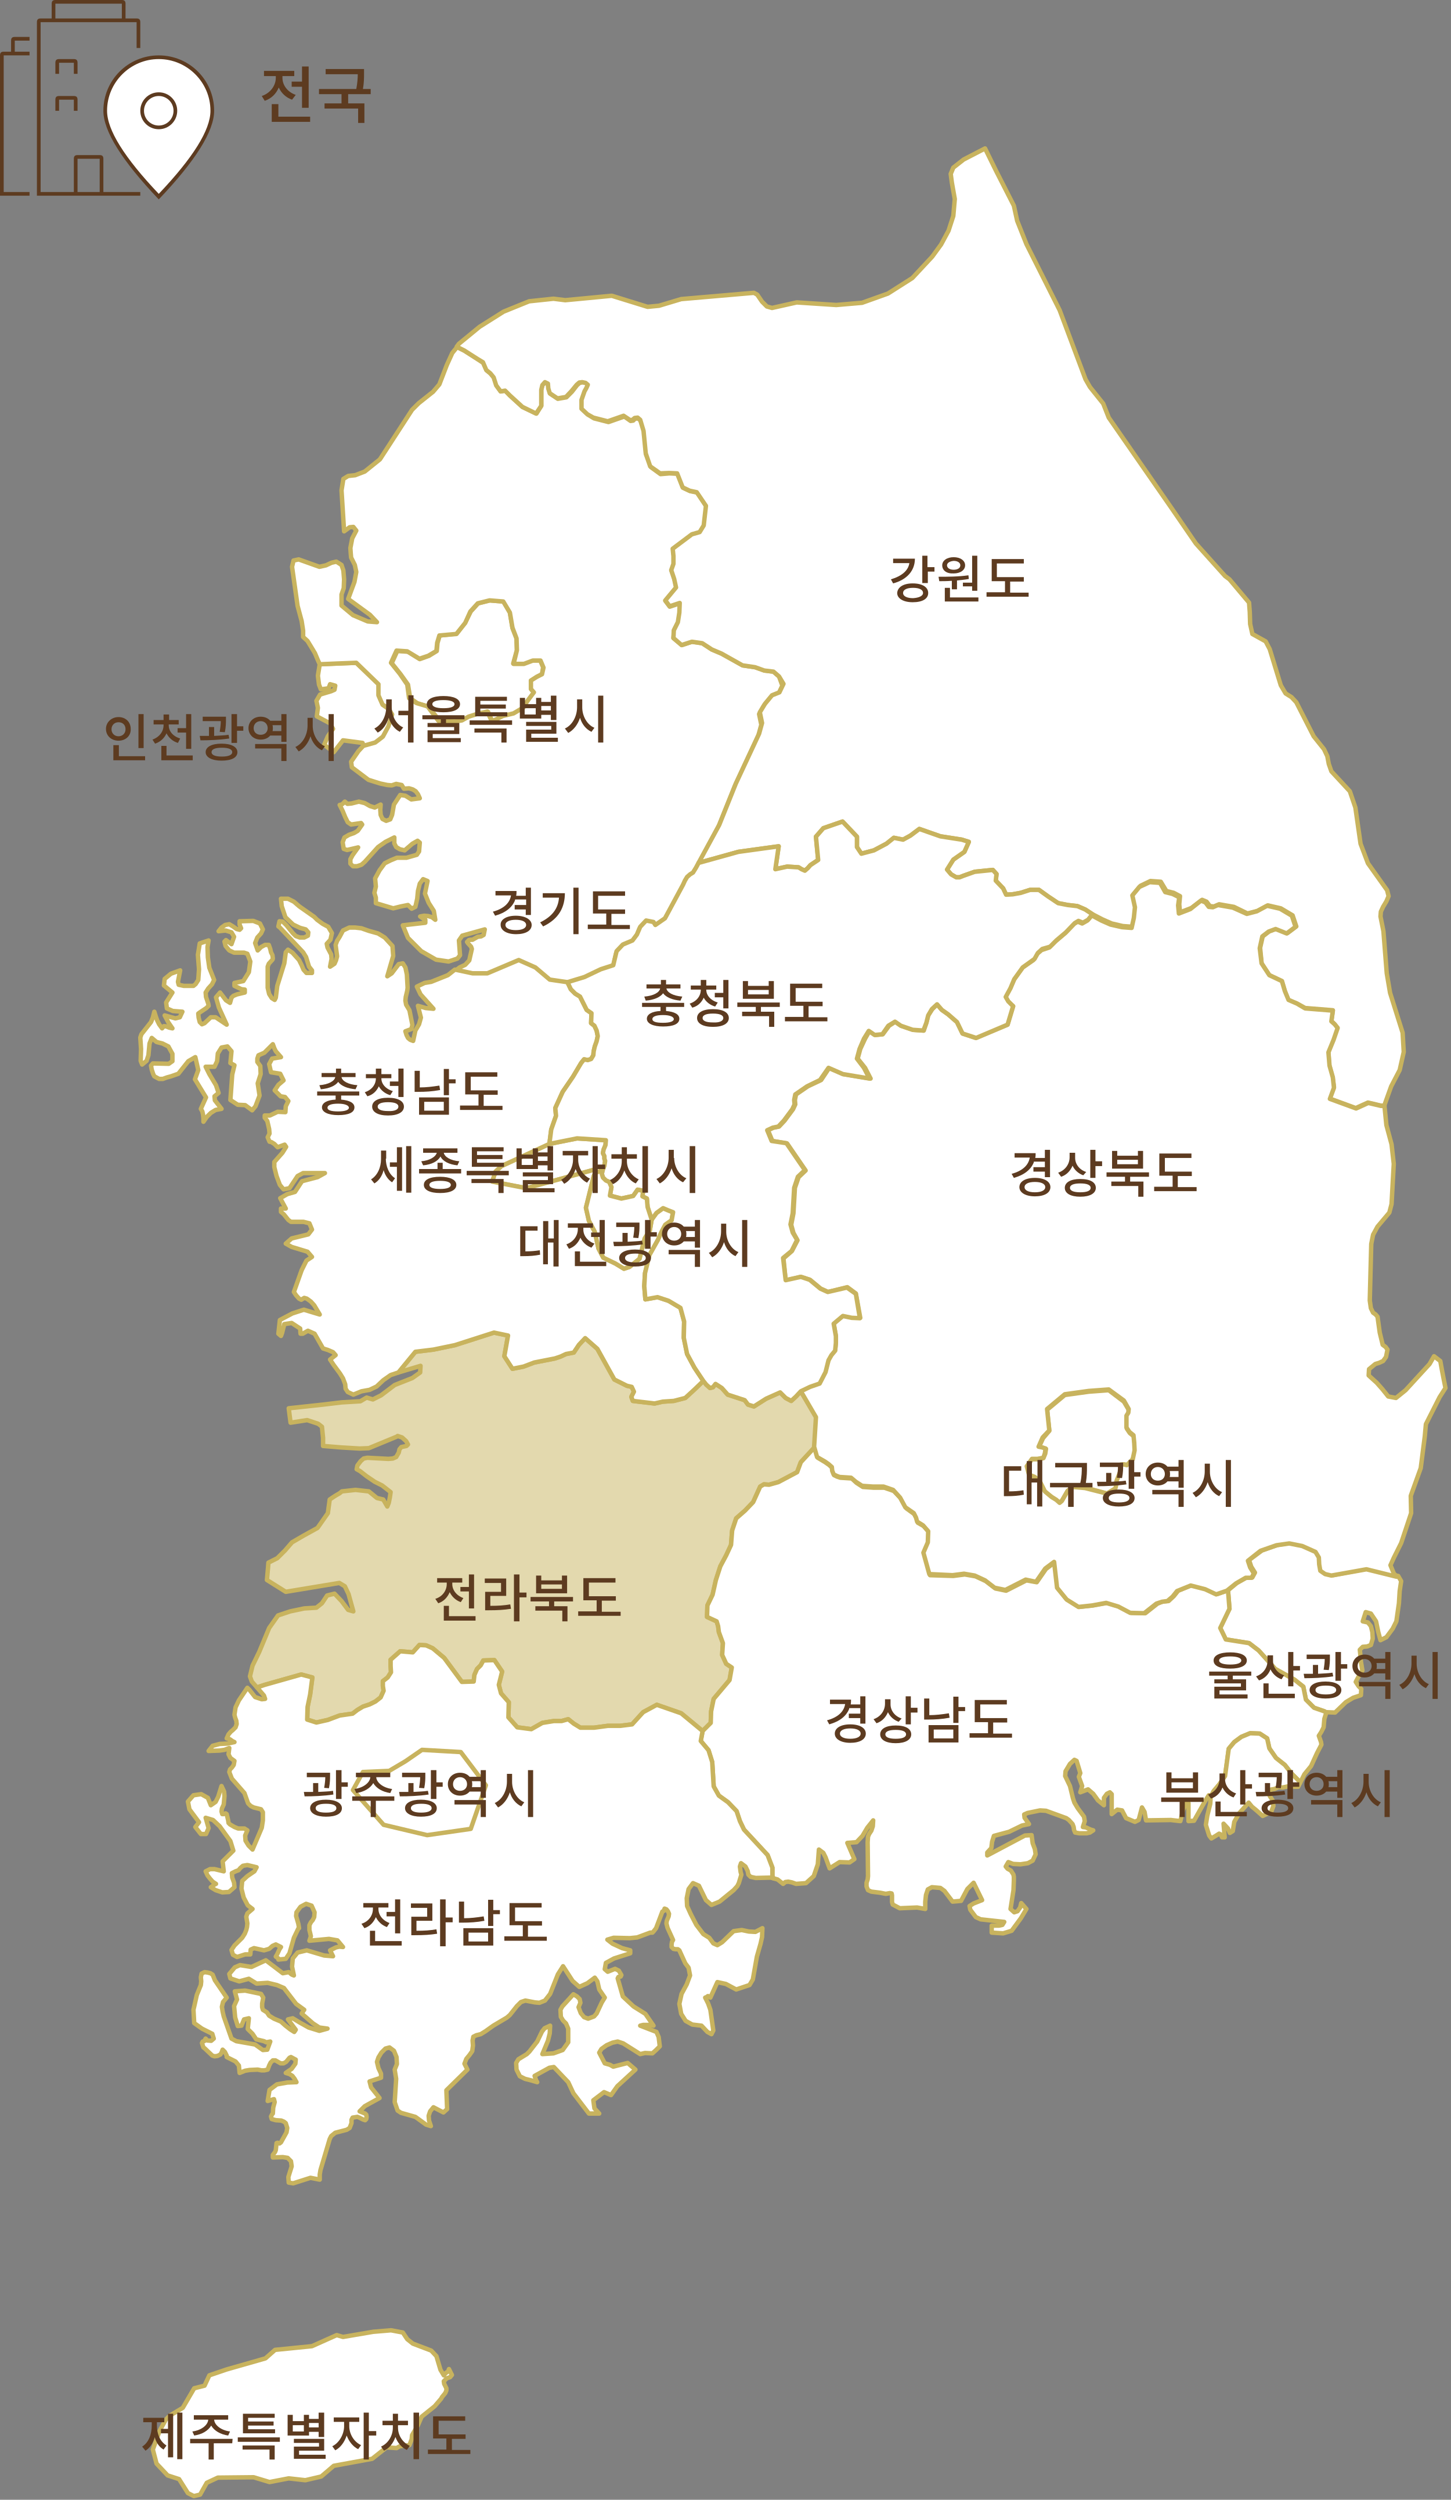
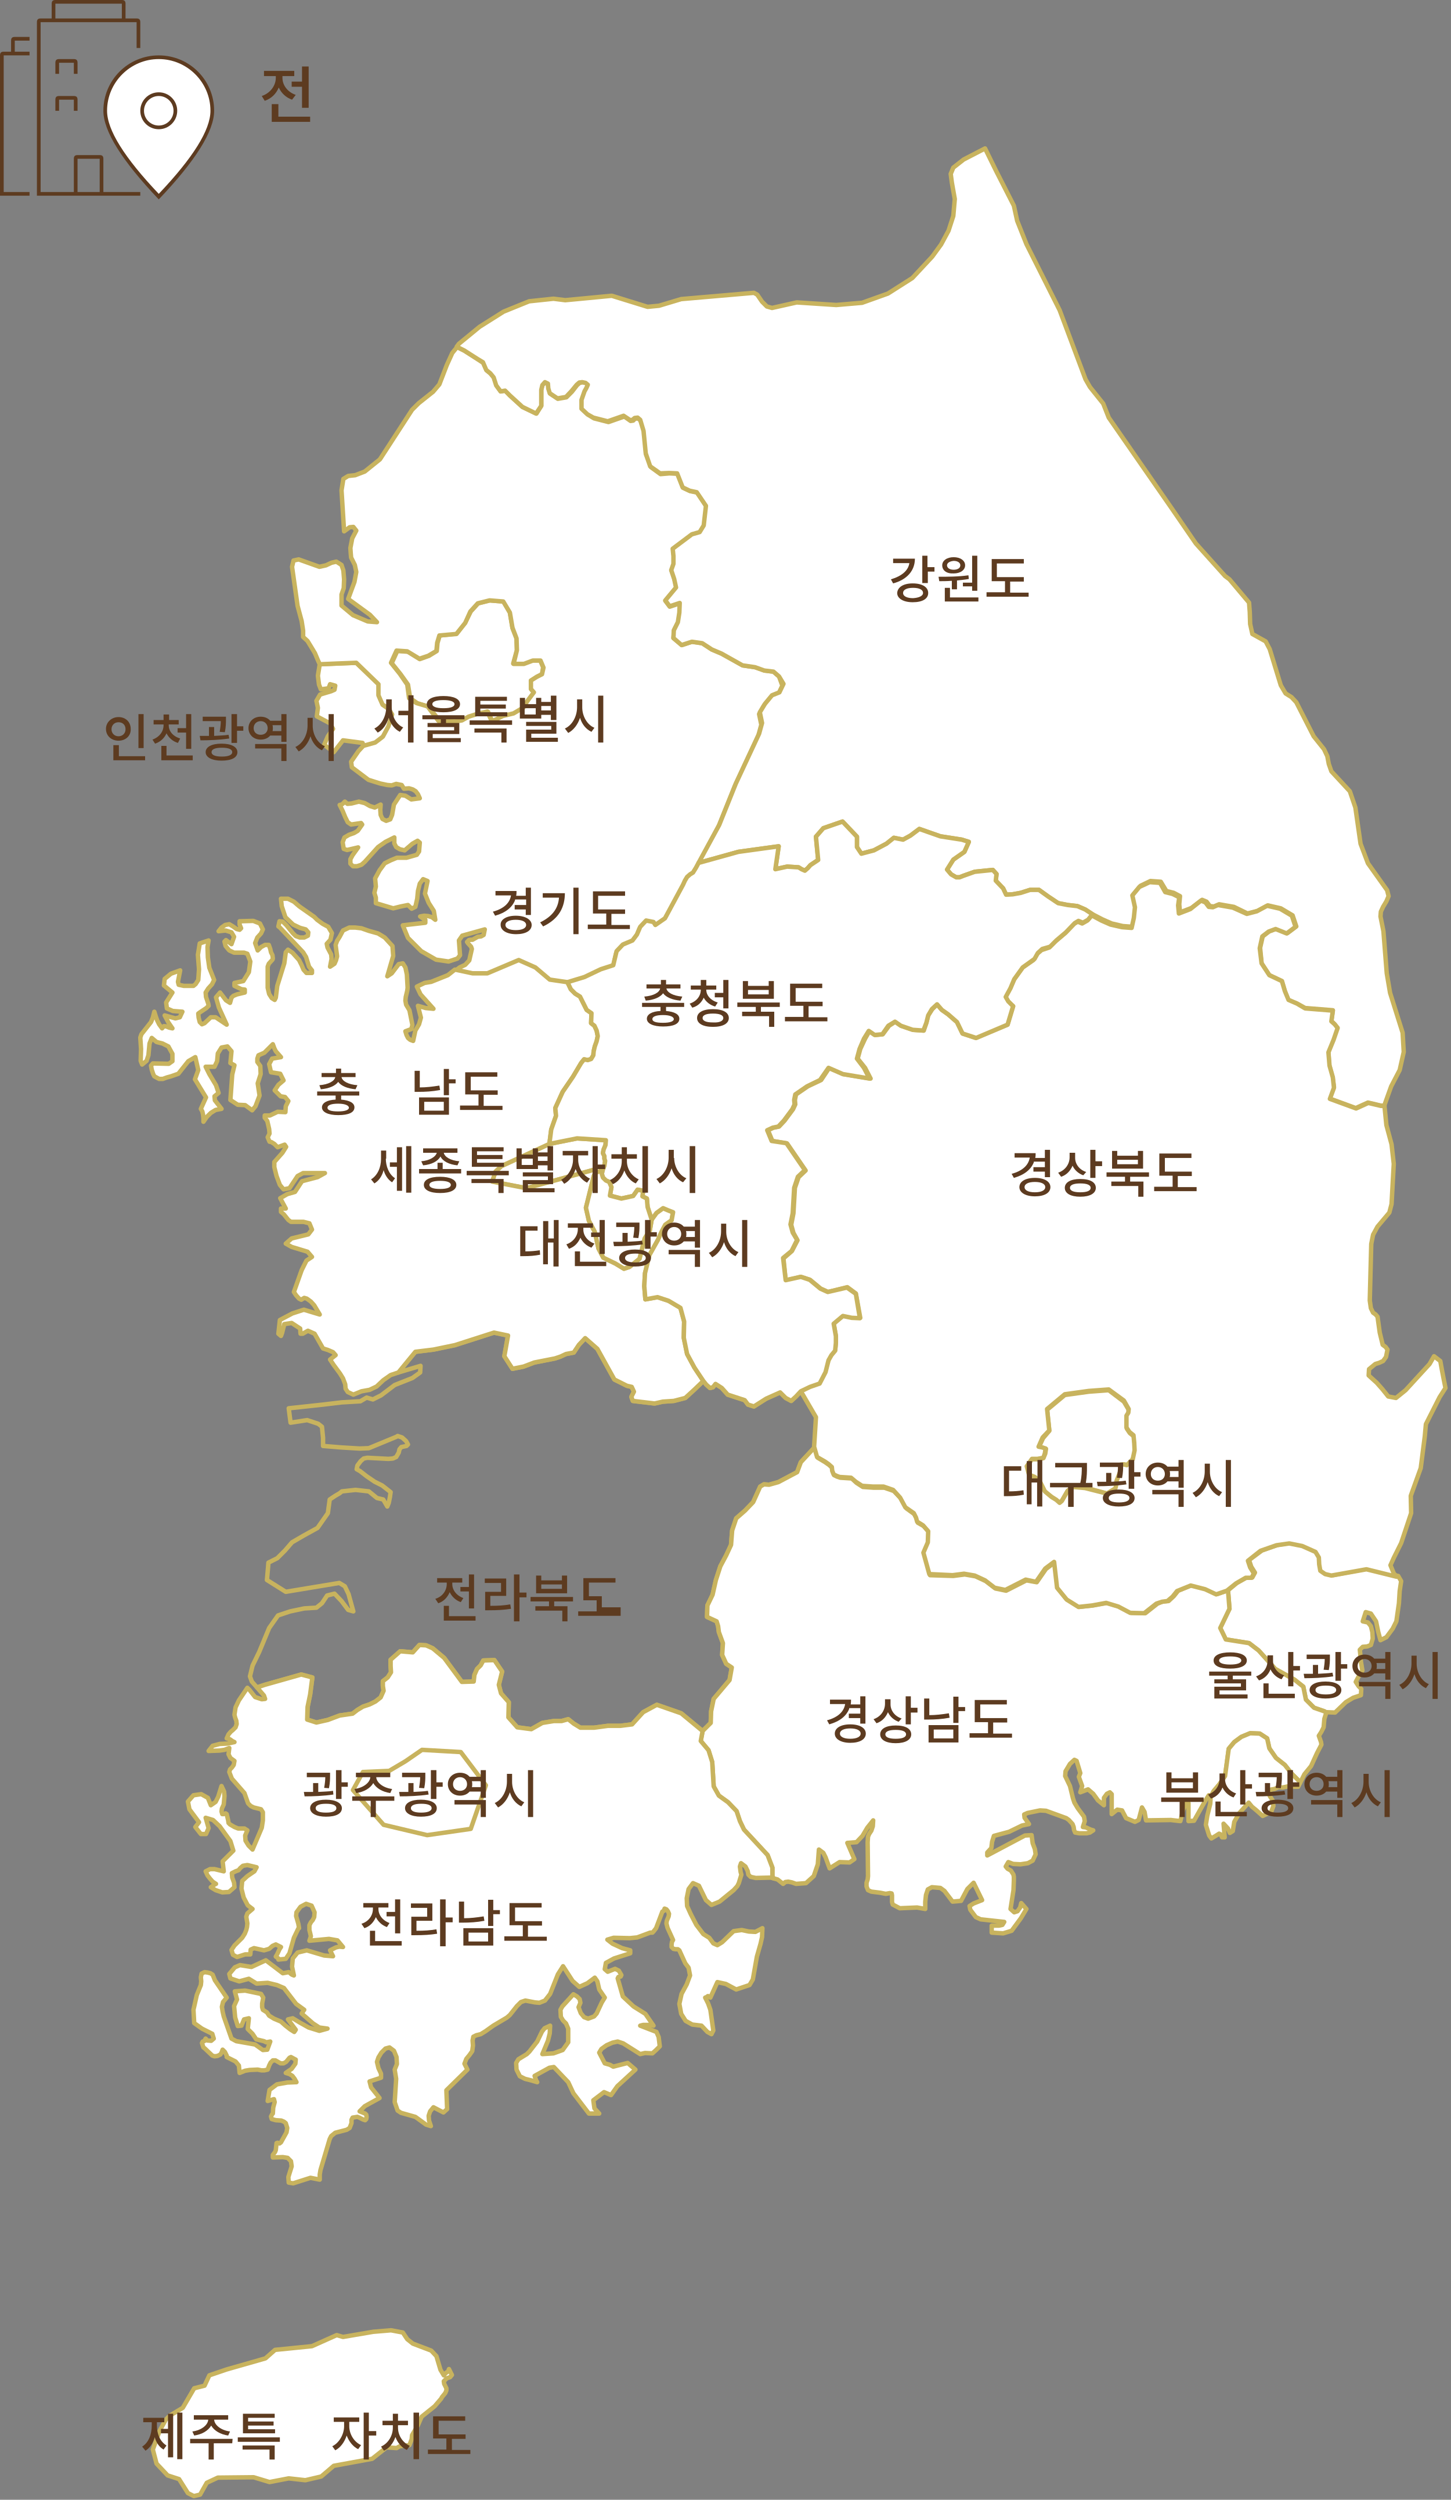
<svg xmlns="http://www.w3.org/2000/svg" version="1.1" id="레이어_1" x="0px" y="0px" viewBox="0 0 393 677" style="enable-background:new 0 0 393 677;" xml:space="preserve">
  <rect x="0" y="0" width="393" height="677" fill="#808080" stroke="none" />
  <style type="text/css">
	.st0{fill-rule:evenodd;clip-rule:evenodd;fill:#FFFFFF;}
	.st1{fill:none;stroke:#C8B35E;stroke-width:1.2;stroke-linecap:round;stroke-linejoin:round;}
	.st2{fill-rule:evenodd;clip-rule:evenodd;fill:#E3D9AE;}
	.st3{enable-background:new    ;}
	.st4{fill:#5D3B20;}
	.st5{fill-rule:evenodd;clip-rule:evenodd;fill:#5D3B20;}
</style>
  <title>map_5_Jeollabukdo</title>
  <desc>Created with Sketch.</desc>
  <g id="classia">
    <g transform="translate(-330, -726)">
      <g id="map_5_Jeollabukdo" transform="translate(330, 726)">
        <g id="map" transform="translate(38, 40)">
          <polygon id="Fill-1" class="st0" points="323,386.6 332.5,384.8 340.6,386.8 340.7,386.8 340.8,387 341.5,388.2 341.1,390.9       340.9,394.2 340.2,399.1 339.2,401.1 337.5,403.4 335.9,404.2 335.3,402 334.7,399.1 333.3,397 331.9,396.6 331.1,399.1       332.5,399.4 333.3,400.4 333.7,402 333.8,403.8 333.3,405.5 332.3,405.9 331.1,406 330.3,406.8 330.4,407.7 330.6,410       331,412.4 330,414 329.2,415.5 330,416.7 330.7,417.4 330.6,419.1 328.5,419.8 326.5,421 323.6,423.8 321.2,423.7 321.2,423.9       320.8,423.5 317.9,422.5 315.7,420.3 315,416.8 312.6,414.9 307.4,412 302.9,407 300.3,405 294,404 292.5,400.9 295,395.7       294.6,390.7 297,388.7 299.7,387.2 301.2,387.2 301.9,385.9 300.9,384.3 300.3,382.5 303.8,379.9 308.1,378.4 311.7,377.8       315.1,378.5 318.7,380.1 319.7,381.6 319.7,383.5 320,385.2 321.2,386.1     " />
          <polygon id="Stroke-2" class="st1" points="323,386.6 332.5,384.8 340.6,386.8 340.7,386.8 340.8,387 341.5,388.2 341.1,390.9       340.9,394.2 340.2,399.1 339.2,401.1 337.5,403.4 335.9,404.2 335.3,402 334.7,399.1 333.3,397 331.9,396.6 331.1,399.1       332.5,399.4 333.3,400.4 333.7,402 333.8,403.8 333.3,405.5 332.3,405.9 331.1,406 330.3,406.8 330.4,407.7 330.6,410       331,412.4 330,414 329.2,415.5 330,416.7 330.7,417.4 330.6,419.1 328.5,419.8 326.5,421 323.6,423.8 321.2,423.7 321.2,423.9       320.8,423.5 317.9,422.5 315.7,420.3 315,416.8 312.6,414.9 307.4,412 302.9,407 300.3,405 294,404 292.5,400.9 295,395.7       294.6,390.7 297,388.7 299.7,387.2 301.2,387.2 301.9,385.9 300.9,384.3 300.3,382.5 303.8,379.9 308.1,378.4 311.7,377.8       315.1,378.5 318.7,380.1 319.7,381.6 319.7,383.5 320,385.2 321.2,386.1     " />
          <polygon id="Fill-3" class="st0" points="267.3,356.8 266.5,356.6 265.5,356.7 265.6,357.5 265.4,358.6 264.5,361.1       264.5,361.9 264.2,363.1 261.9,364.5 256,362.9 252.7,362.6 251.2,363.7 249.7,366.3 249,367 248,366.2 246.8,365.4       244.9,363.9 243.7,361.6 242.2,360.1 240.7,359.5 240,357.1 241.5,355.2 243,355.2 244.6,354.9 245.1,353.7 245.3,352.4       244.4,352.1 243.4,351.9 244.5,349.5 246.2,347.5 245.6,341.8 250.4,337.8 256.9,336.9 262.3,336.5 266.4,339.6 267.7,341.8       267.7,342.8 267.2,343.7 267.2,346.9 268,348.1 269.1,349 269.3,351 269.4,353.2 268.8,355.2     " />
          <polygon id="Stroke-4" class="st1" points="267.3,356.8 266.5,356.6 265.5,356.7 265.6,357.5 265.4,358.6 264.5,361.1       264.5,361.9 264.2,363.1 261.9,364.5 256,362.9 252.7,362.6 251.2,363.7 249.7,366.3 249,367 248,366.2 246.8,365.4       244.9,363.9 243.7,361.6 242.2,360.1 240.7,359.5 240,357.1 241.5,355.2 243,355.2 244.6,354.9 245.1,353.7 245.3,352.4       244.4,352.1 243.4,351.9 244.5,349.5 246.2,347.5 245.6,341.8 250.4,337.8 256.9,336.9 262.3,336.5 266.4,339.6 267.7,341.8       267.7,342.8 267.2,343.7 267.2,346.9 268,348.1 269.1,349 269.3,351 269.4,353.2 268.8,355.2     " />
          <polygon id="Fill-5" class="st0" points="101,139.7 103.8,139.7 106.2,138.8 108.3,138.8 109.1,140.7 108.8,142.6 107.4,143.3       105.8,144.4 105.9,146.7 106.7,147.6 104.9,150 104,151.7 101.3,153.3 98.4,153.9 95.4,155.5 94.2,152.8 91.6,153.4 89.1,154.1       87.3,155.2 85.4,155.5 81.1,155.3 78.1,151.4 75.1,150.5 73.1,149.1 72.5,145.4 70.5,142.6 68.1,139.6 69.6,136.3 72.5,136.5       75.7,138.5 78.2,137.6 80.3,136.3 80.5,134.1 81.1,132.1 85.7,131.6 88,128.6 89.5,125.6 91.5,123.4 94.7,122.6 98.4,122.9       100.1,125.9 100.8,130.1 101.9,132.9 102,136.1     " />
          <polygon id="Stroke-6" class="st1" points="101,139.7 103.8,139.7 106.2,138.8 108.3,138.8 109.1,140.7 108.8,142.6       107.4,143.3 105.8,144.4 105.9,146.7 106.7,147.6 104.9,150 104,151.7 101.3,153.3 98.4,153.9 95.4,155.5 94.2,152.8       91.6,153.4 89.1,154.1 87.3,155.2 85.4,155.5 81.1,155.3 78.1,151.4 75.1,150.5 73.1,149.1 72.5,145.4 70.5,142.6 68.1,139.6       69.6,136.3 72.5,136.5 75.7,138.5 78.2,137.6 80.3,136.3 80.5,134.1 81.1,132.1 85.7,131.6 88,128.6 89.5,125.6 91.5,123.4       94.7,122.6 98.4,122.9 100.1,125.9 100.8,130.1 101.9,132.9 102,136.1     " />
-           <polygon id="Fill-7" class="st2" points="178.9,336.8 177.6,338.2 176.3,339.4 174.8,338.6 173.3,337.1 169.5,338.8       166.2,340.9 164.6,340.4 163.7,339.2 159.1,337.7 157.5,335.9 155.8,334.8 155.1,335.7 154.3,335.9 153.3,335 152.5,334       150,336.4 147.6,338.6 144.5,339.4 141.5,339.6 139.3,340.1 133.4,339.4 133,338.3 133.7,336.9 133.1,335.6 131.8,335.3       128.4,333.6 123.8,325.3 120.5,322.4 118.8,324.2 117.4,326.3 115.3,326.7 113.8,327.4 112.3,327.9 106.7,329 103.8,330.1       100.8,330.7 98.6,327.3 99.6,321.7 95.8,320.9 85.2,324.3 79.4,325.5 74.5,326.1 69.9,331.7 69.9,331.7 75.9,329.9 75.8,331.7       73.7,333.2 68.9,335.1 65.2,337.9 63,339 61.3,338.5 59.6,339.5 54.5,339.8 49.5,340.4 40.2,341.4 40.7,345.3 45.2,344.6       48.2,345.6 49.2,346.4 49.5,349.4 49.5,351.6 54.4,352 59.4,352.3 61.9,352.2 69.4,349.1 69.7,348.9 70.9,349.3 72,350.3       72.5,351.2 72.1,351.6 70.7,351.9 70.2,352.5 70,353.4 69.3,354.6 68.4,355 67.2,355.1 61.5,354.8 60.5,355 59.7,355.7       58.8,356.9 58.6,357.9 59.5,358.4 61.3,359.8 63.5,361.3 65.5,362.3 66.4,363 67.8,364.1 67.6,365.5 67.3,367 66.9,368       65.8,366.1 64.1,365.7 61.9,363.9 58.3,363.5 54.6,363.9 54,364.4 52.8,365.1 51.3,366.1 50.8,369.8 48,373.8 44.2,375.9       41.1,377.7 39.2,379.9 37.1,382 34.7,383.2 34.6,384.5 34.3,387.9 39.4,391.1 53.9,388.7 55.4,389.6 56.4,391.7 57.7,396.4       56.3,396 54.5,393.6 52.6,391.6 50.6,392.1 49.2,394.2 47.7,395.4 44.4,395.6 40.6,396.4 37.3,397.5 34.9,400.9 32.2,407.4       30.4,411.1 29.7,414 30.2,415.4 31.6,417 31.6,417 33.7,416.3 43.6,413.5 46.6,414.3 46,418.9 45.3,422.3 45.2,425.7       47.7,426.5 50.8,425.8 54,424.6 57.5,424.1 58.8,423.1 60.3,422.2 62.1,421.6 63.7,420.8 65.1,419.7 65.9,417.9 65.7,416.6       65.7,415.3 67,414.3 67.9,412.9 67.8,411.2 67.8,409.5 70.4,407.2 73.8,407.5 75.6,405.5 77.4,405.6 79.2,406.4 82.3,409       87.1,415.5 90.3,415.4 90.5,413.6 91.2,412 92.2,411 92.9,409.7 95.9,409.6 98,412.7 97.1,416.3 97.7,418.6 99.8,421       99.7,425.1 102.1,427.8 105.9,428.3 108.9,426.6 112,426.1 114.1,426.1 115.9,425.6 117.4,426.8 119.2,427.9 122.9,427.9       126.6,427.4 130,427.4 133.2,427 136.2,423.7 139.9,421.7 146.5,424 152.3,428.8 154.5,426.6 154.6,423.5 155.3,420.1       159.6,415 160.2,411.6 158.7,410.6 157.6,408.2 157.8,405 156.7,402 156.5,400.4 156.1,399.1 153.5,397.9 153.6,394.8       155,391.9 155.9,387.9 157.1,384.2 158.7,381.2 160,378.4 160.3,374.5 161.4,371.2 163.8,369.1 166,366.8 167.9,362.6       168.9,362 170.3,362.1 172.8,361.4 177.9,358.7 178.9,356 182.6,352 183.1,343.9     " />
          <polygon id="Stroke-8" class="st1" points="178.9,336.8 177.6,338.2 176.3,339.4 174.8,338.6 173.3,337.1 169.5,338.8       166.2,340.9 164.6,340.4 163.7,339.2 159.1,337.7 157.5,335.9 155.8,334.8 155.1,335.7 154.3,335.9 153.3,335 152.5,334       150,336.4 147.6,338.6 144.5,339.4 141.5,339.6 139.3,340.1 133.4,339.4 133,338.3 133.7,336.9 133.1,335.6 131.8,335.3       128.4,333.6 123.8,325.3 120.5,322.4 118.8,324.2 117.4,326.3 115.3,326.7 113.8,327.4 112.3,327.9 106.7,329 103.8,330.1       100.8,330.7 98.6,327.3 99.6,321.7 95.8,320.9 85.2,324.3 79.4,325.5 74.5,326.1 69.9,331.7 69.9,331.7 75.9,329.9 75.8,331.7       73.7,333.2 68.9,335.1 65.2,337.9 63,339 61.3,338.5 59.6,339.5 54.5,339.8 49.5,340.4 40.2,341.4 40.7,345.3 45.2,344.6       48.2,345.6 49.2,346.4 49.5,349.4 49.5,351.6 54.4,352 59.4,352.3 61.9,352.2 69.4,349.1 69.7,348.9 70.9,349.3 72,350.3       72.5,351.2 72.1,351.6 70.7,351.9 70.2,352.5 70,353.4 69.3,354.6 68.4,355 67.2,355.1 61.5,354.8 60.5,355 59.7,355.7       58.8,356.9 58.6,357.9 59.5,358.4 61.3,359.8 63.5,361.3 65.5,362.3 66.4,363 67.8,364.1 67.6,365.5 67.3,367 66.9,368       65.8,366.1 64.1,365.7 61.9,363.9 58.3,363.5 54.6,363.9 54,364.4 52.8,365.1 51.3,366.1 50.8,369.8 48,373.8 44.2,375.9       41.1,377.7 39.2,379.9 37.1,382 34.7,383.2 34.6,384.5 34.3,387.9 39.4,391.1 53.9,388.7 55.4,389.6 56.4,391.7 57.7,396.4       56.3,396 54.5,393.6 52.6,391.6 50.6,392.1 49.2,394.2 47.7,395.4 44.4,395.6 40.6,396.4 37.3,397.5 34.9,400.9 32.2,407.4       30.4,411.1 29.7,414 30.2,415.4 31.6,417 31.6,417 33.7,416.3 43.6,413.5 46.6,414.3 46,418.9 45.3,422.3 45.2,425.7       47.7,426.5 50.8,425.8 54,424.6 57.5,424.1 58.8,423.1 60.3,422.2 62.1,421.6 63.7,420.8 65.1,419.7 65.9,417.9 65.7,416.6       65.7,415.3 67,414.3 67.9,412.9 67.8,411.2 67.8,409.5 70.4,407.2 73.8,407.5 75.6,405.5 77.4,405.6 79.2,406.4 82.3,409       87.1,415.5 90.3,415.4 90.5,413.6 91.2,412 92.2,411 92.9,409.7 95.9,409.6 98,412.7 97.1,416.3 97.7,418.6 99.8,421       99.7,425.1 102.1,427.8 105.9,428.3 108.9,426.6 112,426.1 114.1,426.1 115.9,425.6 117.4,426.8 119.2,427.9 122.9,427.9       126.6,427.4 130,427.4 133.2,427 136.2,423.7 139.9,421.7 146.5,424 152.3,428.8 154.5,426.6 154.6,423.5 155.3,420.1       159.6,415 160.2,411.6 158.7,410.6 157.6,408.2 157.8,405 156.7,402 156.5,400.4 156.1,399.1 153.5,397.9 153.6,394.8       155,391.9 155.9,387.9 157.1,384.2 158.7,381.2 160,378.4 160.3,374.5 161.4,371.2 163.8,369.1 166,366.8 167.9,362.6       168.9,362 170.3,362.1 172.8,361.4 177.9,358.7 178.9,356 182.6,352 183.1,343.9     " />
          <polygon id="Fill-9" class="st0" points="83.6,601.6 84.4,603.2 83.9,603.8 83,604.1 82.2,604.9 82.3,605.6 82.9,606.8       82.9,607.4 82.6,608.1 81.7,609.2 81.5,609.6 79.7,611.7 76.2,614.5 75.2,616.8 73.6,619.5 73.5,620.6 72.9,622.2 70.3,622.5       69.4,623 66.7,622.8 62.8,625.9 52.4,627.8 49,630.7 44.7,631.7 40.2,631.2 35,632.2 30.7,630.9 21,631 18,632.4 16.2,635.6       14.5,636 12.9,635.2 10.5,631.4 7.4,630.4 4.4,627.2 3.4,623.4 5.2,618.4 6.9,615.3 8,614.2 11.5,612.1 14.6,606.8 17.4,606.1       18.7,603.3 23.4,601.7 33.9,598.7 36.5,596.4 46.5,595.4 53.2,592.4 54.9,592.9 63.1,591.5 67.9,591.1 71.1,591.7 72.3,593.5       73.8,594.7 78.8,596.6 80.2,598.1 81.3,601.8 82.2,603.3 82.7,602.7 83.4,602.2     " />
          <polygon id="Stroke-10" class="st1" points="83.6,601.6 84.4,603.2 83.9,603.8 83,604.1 82.2,604.9 82.3,605.6 82.9,606.8       82.9,607.4 82.6,608.1 81.7,609.2 81.5,609.6 79.7,611.7 76.2,614.5 75.2,616.8 73.6,619.5 73.5,620.6 72.9,622.2 70.3,622.5       69.4,623 66.7,622.8 62.8,625.9 52.4,627.8 49,630.7 44.7,631.7 40.2,631.2 35,632.2 30.7,630.9 21,631 18,632.4 16.2,635.6       14.5,636 12.9,635.2 10.5,631.4 7.4,630.4 4.4,627.2 3.4,623.4 5.2,618.4 6.9,615.3 8,614.2 11.5,612.1 14.6,606.8 17.4,606.1       18.7,603.3 23.4,601.7 33.9,598.7 36.5,596.4 46.5,595.4 53.2,592.4 54.9,592.9 63.1,591.5 67.9,591.1 71.1,591.7 72.3,593.5       73.8,594.7 78.8,596.6 80.2,598.1 81.3,601.8 82.2,603.3 82.7,602.7 83.4,602.2     " />
          <polygon id="Fill-12" class="st0" points="67.3,152 65.7,150.9 64.6,148.4 64.6,145.3 58.5,139.5 53.3,139.7 48.6,139.9       48.1,143 48.4,145.4 48.9,146.7 51,146.4 51.4,145.3 52.8,145.7 52.6,146.8 51.7,147.2 48.7,148.1 47.7,149.8 48.1,151.7       47.8,154 49.5,154.9 51.4,155.9 52.2,157.4 50.8,159.4 49.8,161.7 52.4,163.7 54.9,160.5 60.2,161.2 60.5,162.1 63.8,161.1       64.5,160.6 65.9,159.6 67.3,156.8 68.3,153.6     " />
          <polygon id="Stroke-13" class="st1" points="67.3,152 65.7,150.9 64.6,148.4 64.6,145.3 58.5,139.5 53.3,139.7 48.6,139.9       48.1,143 48.4,145.4 48.9,146.7 51,146.4 51.4,145.3 52.8,145.7 52.6,146.8 51.7,147.2 48.7,148.1 47.7,149.8 48.1,151.7       47.8,154 49.5,154.9 51.4,155.9 52.2,157.4 50.8,159.4 49.8,161.7 52.4,163.7 54.9,160.5 60.2,161.2 60.5,162.1 63.8,161.1       64.5,160.6 65.9,159.6 67.3,156.8 68.3,153.6     " />
          <polygon id="Fill-14" class="st0" points="320.8,423.5 317.9,422.5 315.7,420.3 315,416.8 312.6,414.9 307.4,412 302.9,407       300.3,405 294,404 292.5,400.9 295,395.7 294.6,390.7 291.7,391.7 288.7,390.3 284.8,389.3 281.1,390.8 279.9,392.3       278.5,393.6 277,393.7 275.5,394.3 272.2,396.9 268.4,396.8 265.2,395.1 261.9,394.1 258,394.8 254.3,395.2 251.1,393.2       248.5,390 247.7,383.1 245.3,384.9 242.8,388.5 240,388 234.5,390.8 231.6,390.2 229,388.2 226.2,386.9 223.3,386.4       220.2,386.8 213.9,386.6 212.3,380.7 213.5,377.9 213.6,374.9 212.2,373.3 210.6,372.4 210.3,371.3 209.7,370.1 207.5,368.5       206.1,365.9 204.1,363.8 201.5,362.9 198.6,362.9 195.7,362.7 194,361.6 192.7,360.4 189.6,360.2 188.7,359.9 187.9,359.5       187.5,358.5 187.4,357.5 186.5,356.7 185.5,356 183.5,354.8 182.6,352 178.9,356 177.9,358.7 172.8,361.4 170.3,362.1       168.9,362 167.9,362.6 166,366.8 163.8,369.1 161.4,371.2 160.3,374.5 160,378.4 158.7,381.2 157.1,384.2 155.9,387.9       155,391.9 153.6,394.8 153.5,397.9 156.1,399.1 156.5,400.4 156.7,402 157.8,405 157.6,408.2 158.7,410.6 160.2,411.6       159.6,415 155.3,420.1 154.6,423.5 154.5,426.6 152.3,428.8 151.8,431.5 153.9,434 154.9,437.2 155.3,443.8 156.7,446.3       159.2,448.1 161.5,450.5 162.4,453.2 163.5,455.5 169.9,462.4 171.2,465.8 171.2,468.1 171.5,468.7 171.5,468.7 172.6,469       174.1,470.2 174.7,469.7 175.5,469.6 176.5,469.8 177.6,470.2 180.3,470 182.4,468.1 183.5,464.9 183.8,460.9 185,461.8       185.6,463 186.7,466 189.4,464.3 192.1,464.4 193.4,463.5 191.5,459.1 194,458.9 195.6,457.2 196.9,455 198.5,453 198.4,454.6       198,455.8 197.4,456.7 197.1,457.4 197,458.9 197.1,468.1 197,469 196.7,469.9 196.7,470.9 197.1,471.9 198,472.3 200.4,472.6       201.9,472.9 203,472.7 203.5,472.8 203.6,473.3 203.6,475.1 203.8,475.8 205.7,476.8 210.4,476.6 212.6,477 212.6,475.1       212.8,473.2 213.3,471.7 214.4,471.1 216.7,471.3 217.8,472.1 220,475 222.3,474.8 224,471.6 225.7,469.9 228,474.6       225.7,475.5 224.6,476.2 224.8,477.2 226.3,479.2 227.6,479.8 234,480.5 233.5,481.3 232.6,481.5 230.6,481.5 230.6,483.4       233.7,483.6 236,482.9 238.5,479.5 240,477 238.6,475.4 238.3,476.6 237.6,477.6 236.7,477.9 235.7,477 236.5,471.9       236.6,469.3 236.6,468.3 236.5,467.7 235.8,466.6 234.9,466.1 234.4,465.5 235.1,464.3 236.4,464.8 238.4,464.9 240.4,464.6       241.7,463.9 242.5,462.2 242.3,460.8 241.7,459.2 241.4,457 239.6,457.1 229.4,462.5 229.4,461.7 230.5,460.5 230.7,458.8       231.2,457.2 235.3,456.1 238.8,454.4 240.7,454 239.5,452.3 239.4,451.4 240.3,451 243.7,450.3 245.3,450.4 250.8,452.4       251.5,452.9 252.5,454 252.8,454.8 252.9,455.6 253.2,456.3 254.3,456.5 256.3,456.5 257.2,456.3 258.1,455.7 257.4,455.5       256.1,454.9 255.3,454.8 255.8,453.2 255.6,452 253.9,449.7 253,448.2 252.6,447 251.8,443.7 250.5,441 250.6,439.7       251.8,437.7 253,436.6 253.6,436.9 254.6,440.2 254.2,441.2 255.1,443.7 254.6,445.4 256.7,444.6 258.1,445.8 259.4,447.6       261,448.9 261,446.9 261.8,445.8 262.6,445.4 263.1,445.9 263.1,451.3 264.6,450.1 265.9,450.3 267,452.4 269.4,453.4       270.4,452.9 271.3,449.5 272,450.7 272.4,453 279.1,452.9 281.7,453.2 282.4,450.2 283.3,448.2 283.9,448.3 283.9,450.7       283.9,453.2 285.4,453.1 288.5,447.6 289.4,446.2 289.9,446.7 290.7,445.1 292.3,443.2 293.8,441 294.8,433.6 296.3,431.8       298.2,430.4 300.6,429.4 303.2,429.5 305.2,430.8 305.8,433.5 307.6,436.1 310,438 311.8,440.3 313.9,442.4 314.1,442.9       314.3,442.5 315.3,440.5 317.1,438.3 318.7,434.8 319.9,432.5 319.8,431.8 319.2,430.1 319.9,429 320.5,427.8 320.7,425.5       321.2,423.9     " />
          <polygon id="Stroke-15" class="st1" points="320.8,423.5 317.9,422.5 315.7,420.3 315,416.8 312.6,414.9 307.4,412 302.9,407       300.3,405 294,404 292.5,400.9 295,395.7 294.6,390.7 291.7,391.7 288.7,390.3 284.8,389.3 281.1,390.8 279.9,392.3       278.5,393.6 277,393.7 275.5,394.3 272.2,396.9 268.4,396.8 265.2,395.1 261.9,394.1 258,394.8 254.3,395.2 251.1,393.2       248.5,390 247.7,383.1 245.3,384.9 242.8,388.5 240,388 234.5,390.8 231.6,390.2 229,388.2 226.2,386.9 223.3,386.4       220.2,386.8 213.9,386.6 212.3,380.7 213.5,377.9 213.6,374.9 212.2,373.3 210.6,372.4 210.3,371.3 209.7,370.1 207.5,368.5       206.1,365.9 204.1,363.8 201.5,362.9 198.6,362.9 195.7,362.7 194,361.6 192.7,360.4 189.6,360.2 188.7,359.9 187.9,359.5       187.5,358.5 187.4,357.5 186.5,356.7 185.5,356 183.5,354.8 182.6,352 178.9,356 177.9,358.7 172.8,361.4 170.3,362.1       168.9,362 167.9,362.6 166,366.8 163.8,369.1 161.4,371.2 160.3,374.5 160,378.4 158.7,381.2 157.1,384.2 155.9,387.9       155,391.9 153.6,394.8 153.5,397.9 156.1,399.1 156.5,400.4 156.7,402 157.8,405 157.6,408.2 158.7,410.6 160.2,411.6       159.6,415 155.3,420.1 154.6,423.5 154.5,426.6 152.3,428.8 151.8,431.5 153.9,434 154.9,437.2 155.3,443.8 156.7,446.3       159.2,448.1 161.5,450.5 162.4,453.2 163.5,455.5 169.9,462.4 171.2,465.8 171.2,468.1 171.5,468.7 171.5,468.7 172.6,469       174.1,470.2 174.7,469.7 175.5,469.6 176.5,469.8 177.6,470.2 180.3,470 182.4,468.1 183.5,464.9 183.8,460.9 185,461.8       185.6,463 186.7,466 189.4,464.3 192.1,464.4 193.4,463.5 191.5,459.1 194,458.9 195.6,457.2 196.9,455 198.5,453 198.4,454.6       198,455.8 197.4,456.7 197.1,457.4 197,458.9 197.1,468.1 197,469 196.7,469.9 196.7,470.9 197.1,471.9 198,472.3 200.4,472.6       201.9,472.9 203,472.7 203.5,472.8 203.6,473.3 203.6,475.1 203.8,475.8 205.7,476.8 210.4,476.6 212.6,477 212.6,475.1       212.8,473.2 213.3,471.7 214.4,471.1 216.7,471.3 217.8,472.1 220,475 222.3,474.8 224,471.6 225.7,469.9 228,474.6       225.7,475.5 224.6,476.2 224.8,477.2 226.3,479.2 227.6,479.8 234,480.5 233.5,481.3 232.6,481.5 230.6,481.5 230.6,483.4       233.7,483.6 236,482.9 238.5,479.5 240,477 238.6,475.4 238.3,476.6 237.6,477.6 236.7,477.9 235.7,477 236.5,471.9       236.6,469.3 236.6,468.3 236.5,467.7 235.8,466.6 234.9,466.1 234.4,465.5 235.1,464.3 236.4,464.8 238.4,464.9 240.4,464.6       241.7,463.9 242.5,462.2 242.3,460.8 241.7,459.2 241.4,457 239.6,457.1 229.4,462.5 229.4,461.7 230.5,460.5 230.7,458.8       231.2,457.2 235.3,456.1 238.8,454.4 240.7,454 239.5,452.3 239.4,451.4 240.3,451 243.7,450.3 245.3,450.4 250.8,452.4       251.5,452.9 252.5,454 252.8,454.8 252.9,455.6 253.2,456.3 254.3,456.5 256.3,456.5 257.2,456.3 258.1,455.7 257.4,455.5       256.1,454.9 255.3,454.8 255.8,453.2 255.6,452 253.9,449.7 253,448.2 252.6,447 251.8,443.7 250.5,441 250.6,439.7       251.8,437.7 253,436.6 253.6,436.9 254.6,440.2 254.2,441.2 255.1,443.7 254.6,445.4 256.7,444.6 258.1,445.8 259.4,447.6       261,448.9 261,446.9 261.8,445.8 262.6,445.4 263.1,445.9 263.1,451.3 264.6,450.1 265.9,450.3 267,452.4 269.4,453.4       270.4,452.9 271.3,449.5 272,450.7 272.4,453 279.1,452.9 281.7,453.2 282.4,450.2 283.3,448.2 283.9,448.3 283.9,450.7       283.9,453.2 285.4,453.1 288.5,447.6 289.4,446.2 289.9,446.7 290.7,445.1 292.3,443.2 293.8,441 294.8,433.6 296.3,431.8       298.2,430.4 300.6,429.4 303.2,429.5 305.2,430.8 305.8,433.5 307.6,436.1 310,438 311.8,440.3 313.9,442.4 314.1,442.9       314.3,442.5 315.3,440.5 317.1,438.3 318.7,434.8 319.9,432.5 319.8,431.8 319.2,430.1 319.9,429 320.5,427.8 320.7,425.5       321.2,423.9     " />
          <path id="Fill-16" class="st0" d="M108.8,142.6l-1.4,0.7l-1.6,1l0,2.3l0.8,0.9l-1.8,2.4l-1,1.7l-2.7,1.6l-2.9,0.7l-3,1.5      l-1.2-2.7l-2.6,0.6l-2.5,0.8l-1.8,1l-1.9,0.3l-4.4-0.1l-3-4l-3-0.9l-2-1.3l-0.5-3.7l-2-2.9l-2.4-3l1.5-3.3l2.9,0.2l3.3,2      l2.4-0.8l2.2-1.3l0.2-2.2l0.6-2l4.6-0.4l2.4-3l1.4-3.1l2-2.2l3.2-0.8l3.7,0.3l1.8,3l0.7,4.1l1.1,2.9l0.1,3.2l-0.9,3.7l2.8,0      l2.4-0.9l2.1,0l0.8,1.9L108.8,142.6z M173,143.2l-1.5-1.3l-2.4-0.3l-2.5-0.9l-3.4-0.5l-5.8-3.2l-2.6-1.1l-2.6-1.7l-2.8-0.4      l-2.7,0.9l-2.3-1.9l0.2-2.1l1.1-2.2l0.4-2.5l0-2.6l-2.7,0.9l-1.2-1.6l3-3.5l-0.5-2.3l-0.8-2.3l0.6-1.8l0-2.1l-0.2-2l5.2-3.8      l2.1-0.7l1.2-1.8l0.5-5.3l-2.4-3.7l-2-0.4l-1.9-0.9l-1.4-3.8l-2.3-0.1l-2.4,0.2l-2.6-1.9l-1.3-3.4l-0.5-6.1l-1-3.1l-0.7-0.6      l-0.8,0.1l-0.5,0.5l-0.7,0.1l-1.7-1.2l-4.3,1.5l-3.9-1l-1.6-1l-1.6-1.5l-0.1-2.5l0.8-2.3l0.6-0.9l0.4-0.8l-0.7-0.6l-0.9-0.2      l-0.8,0.2l-0.7,0.6l-1.4,1.8l-1.5,1.5l-2.3,0.4l-2.1-1.4l-0.4-1.3l-0.2-1.3l-0.7-0.5l-0.8,0.8l-0.3,1.3l0,4.3l-1.3,2.1l-3.8-1.8      l-3.4-3.1l-1.2-1.3L97.6,66l-1.1-1.6l-0.7-2.1l-0.9-1.1l-1.1-0.9l-0.9-2l-1.5-1l-3.6-2.3l-2-1l-1.3,1.6L83,58.9L81,64.1l-1.7,2      l-3.9,3.1l-1.8,1.8l-8.7,13.4l-4.1,3.3l-2.6,1l-1.9,0.2L55,89.7l-0.5,3.1l0.7,11.1l0,0l1.5-1.1l1-0.1l0.8,1l-1.1,2.1l-0.5,2.6      l0.1,1.5v0l0.1,1.1l1,2l0.4,1.9l-0.5,2.7l-1.7,4.6l5.9,4.3l1.9,2l-2.5-0.2l-4-1.7l-3.1-2.6l0-3l0.6-1.7l0.1-2.4l-0.2-2.4      l-0.5-1.5l-1.4-0.9l-1.3,0.3l-1.5,0.7l-1.8,0.4l-5.6-2l-1.4,0.3l-0.4,1.7l1.5,10.6l1.1,4.1l0.4,2.6l0,1.7l1.2,1.1l1.1,1.8      l0.9,1.5l0.8,1.9l0.5,1.1l4.7-0.2l5.2-0.2l6,5.8l0,3l1.1,2.5l1.6,1.1l1,1.6l-1,3.2l-1.5,2.8l-1.3,1l-0.8,0.6l-3.2,0.9l-1.3,1.4      l-2,2.9l0.2,1.5l4.5,3.4l3.2,1l1.9,0.4l1.2,0.1l1.2-0.4l1.5,0.3l0.6,1l1.4-0.1l1,0.3l0.8,0.5l0.6,0.8l0.5,1.1l-2.3,0.3l-1.6-1      l-1.4-0.2l-1.7,2.6l-0.5,2.8l-0.5,1.2l-1.1,0.4l-1-0.5l-0.5-1.1l-0.1-1.4l0.1-1.4l-1.6,0.8l-1.3-0.4l-1.4-0.8l-1.6-0.4l-2,0.5      l-1.1,0.1l-0.7-0.6l-0.6,0.6l-0.3,0.2l-0.5,0.1l0.8,1.6l0.7,1.7l0.7,1.4l0.9,0.6l2.7-0.4l0.3,0.4l-1.2,1.7l-1,0.6l-1.4,0.5      l-1.2,0.7l-0.5,1.3l0.3,1.8l0.9,0.3l3-0.7l-1.5,2.1l-0.6,1.1l0,1.2l0.7,0.7l1.1,0l1.2-0.4l0.9-0.8l3.6-4l2-1.4l2.4-1.2l0,1.6      l0.5,1l1,0.6l1.3,0.3l2.1-1.8l1.4-0.8l0.6,0.5l-0.2,2.4l-0.6,0.9l-2.8,0.8l-2.6,0l-1.7,0.7l-1.6,0.8l-1.4,1.9l-1.2,2.2l0.2,2.2      l-0.4,1.7l0.4,1.3l0,1.5l4.7,1.4l2-0.5l2-0.4l1,1l1-0.5l0.5-2.2l0.2-2.1l0.5-2l0.9-1.2l1.2,0.5l-0.7,3.4l1,2.5l1.4,2.2l0.4,2.4      l-0.9-0.7l-1-0.3l-1.1-0.1l-1.1,0.2l1,0.7l0.4,0.2v0.8l-6.1,0.7l1.4,3.4l3.6,3.6l4,2.3l3.4,0.5l2.4-0.8l0.7-0.9l-0.3-4l0.9-1.3      l6.1-1.7l-0.3,1.5l-0.7,0.4l-0.9,0.1l-1.4,0.8l-0.5,0l-0.5,0.1l-0.5,0.5l0.2,0.3l0.9,1l0.2,0.6l-0.7,3.1l-1.1,1.2l-1.5,0.7      l-1.3,1l0,0l4.8,1l4,0l8.5-3.6l4.4,2l4,3.3l4.8,0.7l4.6-1.3l4.3-2.1l3.4-1.1l0.9-3.8l1.7-1.8l2.6-1.1l1.2-1.6l0.8-2.1l1.6-1.7      l2,0.4l0.6,0.8l2.6-1.8l4.9-9.1l0.5-1.1l0.6-1l0.8-0.6l0.8-0.6l0.8-1.2l0.7-1.4l5.5-10.3l4.5-11.2l6.3-13.5l0.8-2.9l-0.6-2.9      l1.3-2.3l1.9-2.3l2-0.8l1.1-2.3L173,143.2z" />
          <path id="Stroke-17" class="st1" d="M108.8,142.6l-1.4,0.7l-1.6,1l0,2.3l0.8,0.9l-1.8,2.4l-1,1.7l-2.7,1.6l-2.9,0.7l-3,1.5      l-1.2-2.7l-2.6,0.6l-2.5,0.8l-1.8,1l-1.9,0.3l-4.4-0.1l-3-4l-3-0.9l-2-1.3l-0.5-3.7l-2-2.9l-2.4-3l1.5-3.3l2.9,0.2l3.3,2      l2.4-0.8l2.2-1.3l0.2-2.2l0.6-2l4.6-0.4l2.4-3l1.4-3.1l2-2.2l3.2-0.8l3.7,0.3l1.8,3l0.7,4.1l1.1,2.9l0.1,3.2l-0.9,3.7l2.8,0      l2.4-0.9l2.1,0l0.8,1.9L108.8,142.6z M173,143.2l-1.5-1.3l-2.4-0.3l-2.5-0.9l-3.4-0.5l-5.8-3.2l-2.6-1.1l-2.6-1.7l-2.8-0.4      l-2.7,0.9l-2.3-1.9l0.2-2.1l1.1-2.2l0.4-2.5l0-2.6l-2.7,0.9l-1.2-1.6l3-3.5l-0.5-2.3l-0.8-2.3l0.6-1.8l0-2.1l-0.2-2l5.2-3.8      l2.1-0.7l1.2-1.8l0.5-5.3l-2.4-3.7l-2-0.4l-1.9-0.9l-1.4-3.8l-2.3-0.1l-2.4,0.2l-2.6-1.9l-1.3-3.4l-0.5-6.1l-1-3.1l-0.7-0.6      l-0.8,0.1l-0.5,0.5l-0.7,0.1l-1.7-1.2l-4.3,1.5l-3.9-1l-1.6-1l-1.6-1.5l-0.1-2.5l0.8-2.3l0.6-0.9l0.4-0.8l-0.7-0.6l-0.9-0.2      l-0.8,0.2l-0.7,0.6l-1.4,1.8l-1.5,1.5l-2.3,0.4l-2.1-1.4l-0.4-1.3l-0.2-1.3l-0.7-0.5l-0.8,0.8l-0.3,1.3l0,4.3l-1.3,2.1l-3.8-1.8      l-3.4-3.1l-1.2-1.3L97.6,66l-1.1-1.6l-0.7-2.1l-0.9-1.1l-1.1-0.9l-0.9-2l-1.5-1l-3.6-2.3l-2-1l-1.3,1.6L83,58.9L81,64.1l-1.7,2      l-3.9,3.1l-1.8,1.8l-8.7,13.4l-4.1,3.3l-2.6,1l-1.9,0.2L55,89.7l-0.5,3.1l0.7,11.1l0,0l1.5-1.1l1-0.1l0.8,1l-1.1,2.1l-0.5,2.6      l0.1,1.5v0l0.1,1.1l1,2l0.4,1.9l-0.5,2.7l-1.7,4.6l5.9,4.3l1.9,2l-2.5-0.2l-4-1.7l-3.1-2.6l0-3l0.6-1.7l0.1-2.4l-0.2-2.4      l-0.5-1.5l-1.4-0.9l-1.3,0.3l-1.5,0.7l-1.8,0.4l-5.6-2l-1.4,0.3l-0.4,1.7l1.5,10.6l1.1,4.1l0.4,2.6l0,1.7l1.2,1.1l1.1,1.8      l0.9,1.5l0.8,1.9l0.5,1.1l4.7-0.2l5.2-0.2l6,5.8l0,3l1.1,2.5l1.6,1.1l1,1.6l-1,3.2l-1.5,2.8l-1.3,1l-0.8,0.6l-3.2,0.9l-1.3,1.4      l-2,2.9l0.2,1.5l4.5,3.4l3.2,1l1.9,0.4l1.2,0.1l1.2-0.4l1.5,0.3l0.6,1l1.4-0.1l1,0.3l0.8,0.5l0.6,0.8l0.5,1.1l-2.3,0.3l-1.6-1      l-1.4-0.2l-1.7,2.6l-0.5,2.8l-0.5,1.2l-1.1,0.4l-1-0.5l-0.5-1.1l-0.1-1.4l0.1-1.4l-1.6,0.8l-1.3-0.4l-1.4-0.8l-1.6-0.4l-2,0.5      l-1.1,0.1l-0.7-0.6l-0.6,0.6l-0.3,0.2l-0.5,0.1l0.8,1.6l0.7,1.7l0.7,1.4l0.9,0.6l2.7-0.4l0.3,0.4l-1.2,1.7l-1,0.6l-1.4,0.5      l-1.2,0.7l-0.5,1.3l0.3,1.8l0.9,0.3l3-0.7l-1.5,2.1l-0.6,1.1l0,1.2l0.7,0.7l1.1,0l1.2-0.4l0.9-0.8l3.6-4l2-1.4l2.4-1.2l0,1.6      l0.5,1l1,0.6l1.3,0.3l2.1-1.8l1.4-0.8l0.6,0.5l-0.2,2.4l-0.6,0.9l-2.8,0.8l-2.6,0l-1.7,0.7l-1.6,0.8l-1.4,1.9l-1.2,2.2l0.2,2.2      l-0.4,1.7l0.4,1.3l0,1.5l4.7,1.4l2-0.5l2-0.4l1,1l1-0.5l0.5-2.2l0.2-2.1l0.5-2l0.9-1.2l1.2,0.5l-0.7,3.4l1,2.5l1.4,2.2l0.4,2.4      l-0.9-0.7l-1-0.3l-1.1-0.1l-1.1,0.2l1,0.7l0.4,0.2v0.8l-6.1,0.7l1.4,3.4l3.6,3.6l4,2.3l3.4,0.5l2.4-0.8l0.7-0.9l-0.3-4l0.9-1.3      l6.1-1.7l-0.3,1.5l-0.7,0.4l-0.9,0.1l-1.4,0.8l-0.5,0l-0.5,0.1l-0.5,0.5l0.2,0.3l0.9,1l0.2,0.6l-0.7,3.1l-1.1,1.2l-1.5,0.7      l-1.3,1l0,0l4.8,1l4,0l8.5-3.6l4.4,2l4,3.3l4.8,0.7l4.6-1.3l4.3-2.1l3.4-1.1l0.9-3.8l1.7-1.8l2.6-1.1l1.2-1.6l0.8-2.1l1.6-1.7      l2,0.4l0.6,0.8l2.6-1.8l4.9-9.1l0.5-1.1l0.6-1l0.8-0.6l0.8-0.6l0.8-1.2l0.7-1.4l5.5-10.3l4.5-11.2l6.3-13.5l0.8-2.9l-0.6-2.9      l1.3-2.3l1.9-2.3l2-0.8l1.1-2.3L173,143.2z" />
          <polygon id="Fill-18" class="st0" points="171.2,468.1 171.2,465.8 169.9,462.4 163.5,455.5 162.4,453.2 161.5,450.5       159.2,448.1 156.7,446.3 155.3,443.8 154.9,437.2 153.9,434 151.8,431.5 152.3,428.8 146.5,424 139.9,421.7 136.2,423.7       133.2,427 130,427.4 126.6,427.4 122.9,427.9 119.2,427.9 117.4,426.8 115.9,425.6 114.1,426.1 112,426.1 108.9,426.6       105.9,428.3 102.1,427.8 99.7,425.1 99.8,421 97.7,418.6 97.1,416.3 98,412.7 95.9,409.6 92.9,409.7 92.2,411 91.2,412       90.5,413.6 90.3,415.4 87.1,415.5 82.3,409 79.2,406.4 77.4,405.6 75.6,405.5 73.8,407.5 70.4,407.2 67.8,409.5 67.8,411.2       67.9,412.9 67,414.3 65.7,415.3 65.7,416.6 65.9,417.9 65.1,419.7 63.7,420.8 62.1,421.6 60.3,422.2 58.8,423.1 57.5,424.1       54,424.6 50.8,425.8 47.7,426.5 45.2,425.7 45.3,422.3 46,418.9 46.6,414.3 43.6,413.5 33.7,416.3 31.6,417 31.6,417       33.5,419.2 33.8,420.1 32.9,420.2 31.1,419.6 29.6,417.7 29,417.1 26.7,420.5 25.8,422.4 25.5,424.4 25.7,425.2 26,426       26.1,426.9 25.8,427.8 25.1,428.5 24.5,429 23.9,429.7 23.4,430.8 24.2,431 24.5,431.2 24.9,431.5 25.5,431.8 23.6,432.2       21.5,432.3 19.6,432.8 18.5,434.2 21.4,434.1 22.8,433.9 24.1,433.4 23.9,435.1 24.4,436.1 25.5,436.9 25.3,438 24.8,438.7       24.3,439.2 24.1,439.9 24.8,441.7 28.2,445.6 29.2,448.4 29.9,449.1 30.7,449.5 32.7,450 33.2,450.8 33.2,453 32.9,455       30.4,460.9 29.3,459.8 28.5,458.5 28.4,457.1 29,455.7 28.2,455.2 26.5,455.2 25.5,454.8 24.3,454.1 23.9,453.7 23.8,453       23.4,451.3 23.1,451.1 22.6,451.3 22.2,451.3 22,450.6 22.1,449.8 22.6,448.7 22.8,446.4 22.7,445.2 22,443.7 21.1,446.6       20.4,448 19.1,448.9 18.3,446.9 16.5,445.9 14.4,446.2 12.9,447.9 13.3,450 15.9,453.5 14.9,454.8 16.4,456.7 17.8,456.7       18.5,455.1 17.7,452.3 19.7,452.9 21.5,454.6 24.4,458.6 25.2,461.2 22.3,464.1 22.6,466.8 20.1,466.2 18.9,466.2 17.7,466.8       18.2,467.9 18.9,468.8 19.6,469.6 20.5,470.2 20.1,470.4 19.1,471.1 20.4,471.9 22.2,472.5 24,472.4 25.5,471.1 25.4,469.9       24.9,468.5 24.8,467.3 25.8,466.8 26.6,466.5 27.1,465.9 27.8,465.3 29,465.1 31.5,465.7 30.9,466.8 29,468.1 27.6,469.4       27.4,471.5 28,473.9 29.1,476 30.4,477 29,478.2 28.7,479.1 29,480.9 28.9,481.9 28.7,482.7 28.3,483.7 27.6,484.8 25.5,486.9       24.7,488.1 25.1,489.4 26.2,490 28.4,489.3 29.8,489.3 29.9,488 30.8,487.6 33.5,488.2 34.9,487.8 35.8,487 36.7,486.6       38.1,487.3 37.7,487.9 37.1,489.2 36.7,489.9 37.4,490.4 37.4,490.7 39.4,490.5 40.4,489 41.6,484.8 42.8,482.3 43,482.2       42.8,481 42.2,478.9 42.3,477.9 43.4,476.4 44.9,475.6 46.4,476.1 47.2,477.9 47.1,479.2 46.7,480 46.2,480.6 45.8,481.4       45.8,482.7 46,483.5 46.2,484.4 45.8,485.6 51.1,485.1 53.4,485.5 54.9,487.3 53.9,487.2 53,487.4 51.4,488.2 52.2,489.8       49.8,489.6 45.1,488.2 42.6,488.8 41.3,490.4 41.1,492.6 41.6,495 41.1,494.8 40.8,494.6 40.6,494.4 40.2,494.1 38.6,494.4       34,490.9 30.1,492.7 27,492.2 25.6,492.8 24.1,494.6 24.4,495.8 26.8,496.6 29.4,495.9 31.5,497.2 34.5,497 37,497.6       38.9,498.4 42.2,502.7 44.4,504.3 43.7,505.3 46.8,508 48.5,509.1 50.7,509.4 48.5,510 45.6,509.1 43.1,507.7 41.3,506.6       40,506.9 42.1,509.7 41.7,510.3 40.6,509.6 39.2,508.5 38.1,507.5 36.2,506.7 34.9,505.9 34.3,505 33.2,504.3 33,503.6       33,503.1 33,502.6 33.3,501 32.7,500 28.4,499.1 25.6,499.3 26.2,501.5 25.4,503.3 25.7,506.4 26.4,508.7 27.4,508.6       28.1,506.9 29.4,506.6 29.1,509.5 30.4,510.8 31.4,512.3 33.5,512.8 34.1,513.1 35.2,512.9 34.4,515.1 33.2,515.2 31.1,513.7       26,512.8 24.7,512.1 22.6,506.1 22.3,504.8 22.1,503.5 22.4,502.2 23.4,501 20.2,496.3 19.6,494.8 19,494.4 18.2,494.2       17.4,494.1 16.6,494.5 16.4,495.5 16.5,496.6 16.4,497.6 15.3,500.3 14.4,504.3 14.6,507.9 16.7,509.4 19.5,510.8 19.9,512.1       19.2,512.7 18.1,512.6 17.7,512.1 17.3,512.8 16.9,512.9 16.7,513.3 17.1,514.5 17.4,514.7 19.5,516.7 20.1,516.9 20.9,516.8       21.7,516.4 22,515.9 22.3,515.1 22.9,515.7 23.4,516.7 23.4,517.1 25.8,518.3 26.7,519.4 26.9,521.4 28.4,520.8 29.6,520.6       31.8,520.5 32.8,520.7 33.6,520.7 34.5,520.5 34.9,519.4 35.3,518.6 35.9,518 36.6,518 38,518.8 38.8,518.8 39.5,518.4       40.4,517.3 40.8,517.1 42.1,517.8 42,518.9 41,520.3 39.4,521.4 40.4,521.7 41.2,522.2 41.8,523 42.3,523.9 39.8,524 37,524.5       35,526 34.5,529 36.2,528.5 36.4,529.3 36,530.8 35.9,532.4 35.7,532.6 35.4,533.2 35.6,533.9 36.7,534.2 38.2,534.3       38.9,534.6 39.4,535 39.8,536.3 39.6,537.5 38.1,540.2 37.7,540.5 37.2,540.3 36.9,540.4 36.7,542.3 36.5,542.8 35.9,543.6       35.9,544.3 38.6,544.2 39.9,544.4 40.8,545.3 41,546.7 40.1,549.6 40.2,551.1 41.4,551.3 46.1,549.8 48.6,550.3 48.6,548.9       48.8,547.7 51.3,539.3 51.7,538.5 52.8,537.6 55.9,536.8 56.7,536.3 57.2,535 57.2,534.1 57.5,533.5 58.8,533.3 59.3,533.5       60.3,534 60.9,534.2 61.2,533.9 61.3,533.3 61.2,532.7 60.9,532.4 59.4,531.8 60.8,530.4 64.8,528.2 62.5,525.3 62.1,523.7       65.2,522.7 65.2,521.6 64.5,520.1 64.1,518.4 64.5,517.2 65.3,515.9 66.4,514.8 67.5,514.5 68.7,515.4 69.4,517.1 69.5,519       68.9,520.5 69.3,523 68.9,529.3 69.7,531.6 70.6,532.2 74.5,533.3 77.4,535.4 78.7,535.8 78.2,534.3 78.1,533 78.5,531.8       79.4,530.7 82.1,532.1 83.1,531.2 82.9,526.1 88.6,520.5 87.8,518.9 88.3,517.6 89.2,516.5 89.9,515.5 90.1,514 90,512.6       90.2,511.6 91,511.2 92.2,510.9 93.5,510.1 95.6,508.6 99.3,506.4 100.1,505.7 102,503.3 103.1,502.2 104.3,501.8 106.9,502.3       108.1,502.4 109.6,501.8 111,500 113.1,494.7 114.5,492.5 117.1,496.5 118.9,498.1 121.1,497.1 123.1,495.6 123.8,496.6       124.3,498.8 125.8,501 125,502.3 123.6,505.3 122.9,506.1 121.3,506.7 120.2,506.3 119.3,505.2 118.7,503.6 119.2,502.4       119,501.4 118.3,500.7 117.3,500.1 114.3,503.4 113.8,504.3 113.9,506.2 114.5,507.2 115.3,508 115.9,509.4 115.9,513.1       114.4,515.2 111.9,516.1 108.9,516.3 110.4,512.7 110.9,510.7 111,508.6 109.5,509.3 108.8,510.2 107.5,512.9 105.4,515.6       104.7,516.3 102.4,517.7 101.8,518.7 101.9,520.5 102.8,522.3 104.2,523 105.8,523.4 107.5,523.9 107.2,523.4 106.8,522.2       110.8,520 112,519.8 115.9,523.9 117.3,526.9 121.5,532.4 124.3,532.4 123,531 122.7,528.8 125.6,526.6 127.5,527.4 129.2,525       134.1,520.5 132,518.7 128.1,519.7 127.2,519.2 125.8,518.8 124.5,516.3 124.3,515.9 124.9,514.9 126.3,513.9 127.9,513.2       129.3,512.9 130.8,513.4 135.4,516.3 136.7,516 138.7,516.1 139.7,515.2 140.7,514.2 140.4,511.7 139.8,510.3 135.4,508.6       136.2,508.4 138,508.4 139,508.6 136.8,505.4 133.6,503.4 130.7,500.7 129.3,495.8 129.5,495.4 130.1,495.3 130.3,494.9       129.6,493.7 128.6,493.2 126.6,494 125.8,493.3 126.1,491.6 128.3,490.4 132.7,489 132.7,488.2 130.5,487.6 127.9,486.4       126.5,485.3 128.2,484.8 132.6,484.9 134.6,484.7 138.1,483.4 138.7,483.4 139,483.1 139.7,482.2 141.4,477.7 141.8,477.5       142,476.9 142.5,477.1 142.9,477.6 143.2,478.3 143.1,479 142.6,480.2 142.5,480.9 142.8,482.1 144.3,485.4 144,485.9       143.9,486.6 143.9,487.3 144.4,487.8 145,487.9 145.6,487.9 146,488.2 147.6,491.7 148.5,492.9 148.9,495 148,497.4 146.6,500       146,502.7 146.5,505.4 147.7,507.3 149.5,508.3 152,508.6 153.6,510.3 154.7,510.9 155.2,509.9 154.4,504.3 153.8,502.6       153,501 153.5,500.8 153.7,500.6 153.8,500.6 154.4,501 156.3,496.8 158.6,497.3 161.4,498.8 165,497.6 165.9,496.1 167,489.9       168,486.4 168.4,484.6 168.5,482.2 166.6,483.2 164.8,483.1 162.9,482.7 160.7,483 157.6,486 156.3,486.8 155.2,486.3       154.1,484.8 152.5,483.8 150.6,481.3 149.1,478.4 148.1,476.2 148,474.1 148.5,471.6 149.7,470 151.3,470.7 153.2,474.6       154.7,475.9 156.9,475 160.7,471.9 161.7,470.8 162.1,470 162.8,467.7 162.6,467 162.4,465.5 162.7,464.6 163.9,465.5       164.5,466.7 164.7,467.7 165.3,468.3 166.7,468.6 170.8,468.5 171.5,468.7     " />
          <polygon id="Stroke-19" class="st1" points="171.2,468.1 171.2,465.8 169.9,462.4 163.5,455.5 162.4,453.2 161.5,450.5       159.2,448.1 156.7,446.3 155.3,443.8 154.9,437.2 153.9,434 151.8,431.5 152.3,428.8 146.5,424 139.9,421.7 136.2,423.7       133.2,427 130,427.4 126.6,427.4 122.9,427.9 119.2,427.9 117.4,426.8 115.9,425.6 114.1,426.1 112,426.1 108.9,426.6       105.9,428.3 102.1,427.8 99.7,425.1 99.8,421 97.7,418.6 97.1,416.3 98,412.7 95.9,409.6 92.9,409.7 92.2,411 91.2,412       90.5,413.6 90.3,415.4 87.1,415.5 82.3,409 79.2,406.4 77.4,405.6 75.6,405.5 73.8,407.5 70.4,407.2 67.8,409.5 67.8,411.2       67.9,412.9 67,414.3 65.7,415.3 65.7,416.6 65.9,417.9 65.1,419.7 63.7,420.8 62.1,421.6 60.3,422.2 58.8,423.1 57.5,424.1       54,424.6 50.8,425.8 47.7,426.5 45.2,425.7 45.3,422.3 46,418.9 46.6,414.3 43.6,413.5 33.7,416.3 31.6,417 31.6,417       33.5,419.2 33.8,420.1 32.9,420.2 31.1,419.6 29.6,417.7 29,417.1 26.7,420.5 25.8,422.4 25.5,424.4 25.7,425.2 26,426       26.1,426.9 25.8,427.8 25.1,428.5 24.5,429 23.9,429.7 23.4,430.8 24.2,431 24.5,431.2 24.9,431.5 25.5,431.8 23.6,432.2       21.5,432.3 19.6,432.8 18.5,434.2 21.4,434.1 22.8,433.9 24.1,433.4 23.9,435.1 24.4,436.1 25.5,436.9 25.3,438 24.8,438.7       24.3,439.2 24.1,439.9 24.8,441.7 28.2,445.6 29.2,448.4 29.9,449.1 30.7,449.5 32.7,450 33.2,450.8 33.2,453 32.9,455       30.4,460.9 29.3,459.8 28.5,458.5 28.4,457.1 29,455.7 28.2,455.2 26.5,455.2 25.5,454.8 24.3,454.1 23.9,453.7 23.8,453       23.4,451.3 23.1,451.1 22.6,451.3 22.2,451.3 22,450.6 22.1,449.8 22.6,448.7 22.8,446.4 22.7,445.2 22,443.7 21.1,446.6       20.4,448 19.1,448.9 18.3,446.9 16.5,445.9 14.4,446.2 12.9,447.9 13.3,450 15.9,453.5 14.9,454.8 16.4,456.7 17.8,456.7       18.5,455.1 17.7,452.3 19.7,452.9 21.5,454.6 24.4,458.6 25.2,461.2 22.3,464.1 22.6,466.8 20.1,466.2 18.9,466.2 17.7,466.8       18.2,467.9 18.9,468.8 19.6,469.6 20.5,470.2 20.1,470.4 19.1,471.1 20.4,471.9 22.2,472.5 24,472.4 25.5,471.1 25.4,469.9       24.9,468.5 24.8,467.3 25.8,466.8 26.6,466.5 27.1,465.9 27.8,465.3 29,465.1 31.5,465.7 30.9,466.8 29,468.1 27.6,469.4       27.4,471.5 28,473.9 29.1,476 30.4,477 29,478.2 28.7,479.1 29,480.9 28.9,481.9 28.7,482.7 28.3,483.7 27.6,484.8 25.5,486.9       24.7,488.1 25.1,489.4 26.2,490 28.4,489.3 29.8,489.3 29.9,488 30.8,487.6 33.5,488.2 34.9,487.8 35.8,487 36.7,486.6       38.1,487.3 37.7,487.9 37.1,489.2 36.7,489.9 37.4,490.4 37.4,490.7 39.4,490.5 40.4,489 41.6,484.8 42.8,482.3 43,482.2       42.8,481 42.2,478.9 42.3,477.9 43.4,476.4 44.9,475.6 46.4,476.1 47.2,477.9 47.1,479.2 46.7,480 46.2,480.6 45.8,481.4       45.8,482.7 46,483.5 46.2,484.4 45.8,485.6 51.1,485.1 53.4,485.5 54.9,487.3 53.9,487.2 53,487.4 51.4,488.2 52.2,489.8       49.8,489.6 45.1,488.2 42.6,488.8 41.3,490.4 41.1,492.6 41.6,495 41.1,494.8 40.8,494.6 40.6,494.4 40.2,494.1 38.6,494.4       34,490.9 30.1,492.7 27,492.2 25.6,492.8 24.1,494.6 24.4,495.8 26.8,496.6 29.4,495.9 31.5,497.2 34.5,497 37,497.6       38.9,498.4 42.2,502.7 44.4,504.3 43.7,505.3 46.8,508 48.5,509.1 50.7,509.4 48.5,510 45.6,509.1 43.1,507.7 41.3,506.6       40,506.9 42.1,509.7 41.7,510.3 40.6,509.6 39.2,508.5 38.1,507.5 36.2,506.7 34.9,505.9 34.3,505 33.2,504.3 33,503.6       33,503.1 33,502.6 33.3,501 32.7,500 28.4,499.1 25.6,499.3 26.2,501.5 25.4,503.3 25.7,506.4 26.4,508.7 27.4,508.6       28.1,506.9 29.4,506.6 29.1,509.5 30.4,510.8 31.4,512.3 33.5,512.8 34.1,513.1 35.2,512.9 34.4,515.1 33.2,515.2 31.1,513.7       26,512.8 24.7,512.1 22.6,506.1 22.3,504.8 22.1,503.5 22.4,502.2 23.4,501 20.2,496.3 19.6,494.8 19,494.4 18.2,494.2       17.4,494.1 16.6,494.5 16.4,495.5 16.5,496.6 16.4,497.6 15.3,500.3 14.4,504.3 14.6,507.9 16.7,509.4 19.5,510.8 19.9,512.1       19.2,512.7 18.1,512.6 17.7,512.1 17.3,512.8 16.9,512.9 16.7,513.3 17.1,514.5 17.4,514.7 19.5,516.7 20.1,516.9 20.9,516.8       21.7,516.4 22,515.9 22.3,515.1 22.9,515.7 23.4,516.7 23.4,517.1 25.8,518.3 26.7,519.4 26.9,521.4 28.4,520.8 29.6,520.6       31.8,520.5 32.8,520.7 33.6,520.7 34.5,520.5 34.9,519.4 35.3,518.6 35.9,518 36.6,518 38,518.8 38.8,518.8 39.5,518.4       40.4,517.3 40.8,517.1 42.1,517.8 42,518.9 41,520.3 39.4,521.4 40.4,521.7 41.2,522.2 41.8,523 42.3,523.9 39.8,524 37,524.5       35,526 34.5,529 36.2,528.5 36.4,529.3 36,530.8 35.9,532.4 35.7,532.6 35.4,533.2 35.6,533.9 36.7,534.2 38.2,534.3       38.9,534.6 39.4,535 39.8,536.3 39.6,537.5 38.1,540.2 37.7,540.5 37.2,540.3 36.9,540.4 36.7,542.3 36.5,542.8 35.9,543.6       35.9,544.3 38.6,544.2 39.9,544.4 40.8,545.3 41,546.7 40.1,549.6 40.2,551.1 41.4,551.3 46.1,549.8 48.6,550.3 48.6,548.9       48.8,547.7 51.3,539.3 51.7,538.5 52.8,537.6 55.9,536.8 56.7,536.3 57.2,535 57.2,534.1 57.5,533.5 58.8,533.3 59.3,533.5       60.3,534 60.9,534.2 61.2,533.9 61.3,533.3 61.2,532.7 60.9,532.4 59.4,531.8 60.8,530.4 64.8,528.2 62.5,525.3 62.1,523.7       65.2,522.7 65.2,521.6 64.5,520.1 64.1,518.4 64.5,517.2 65.3,515.9 66.4,514.8 67.5,514.5 68.7,515.4 69.4,517.1 69.5,519       68.9,520.5 69.3,523 68.9,529.3 69.7,531.6 70.6,532.2 74.5,533.3 77.4,535.4 78.7,535.8 78.2,534.3 78.1,533 78.5,531.8       79.4,530.7 82.1,532.1 83.1,531.2 82.9,526.1 88.6,520.5 87.8,518.9 88.3,517.6 89.2,516.5 89.9,515.5 90.1,514 90,512.6       90.2,511.6 91,511.2 92.2,510.9 93.5,510.1 95.6,508.6 99.3,506.4 100.1,505.7 102,503.3 103.1,502.2 104.3,501.8 106.9,502.3       108.1,502.4 109.6,501.8 111,500 113.1,494.7 114.5,492.5 117.1,496.5 118.9,498.1 121.1,497.1 123.1,495.6 123.8,496.6       124.3,498.8 125.8,501 125,502.3 123.6,505.3 122.9,506.1 121.3,506.7 120.2,506.3 119.3,505.2 118.7,503.6 119.2,502.4       119,501.4 118.3,500.7 117.3,500.1 114.3,503.4 113.8,504.3 113.9,506.2 114.5,507.2 115.3,508 115.9,509.4 115.9,513.1       114.4,515.2 111.9,516.1 108.9,516.3 110.4,512.7 110.9,510.7 111,508.6 109.5,509.3 108.8,510.2 107.5,512.9 105.4,515.6       104.7,516.3 102.4,517.7 101.8,518.7 101.9,520.5 102.8,522.3 104.2,523 105.8,523.4 107.5,523.9 107.2,523.4 106.8,522.2       110.8,520 112,519.8 115.9,523.9 117.3,526.9 121.5,532.4 124.3,532.4 123,531 122.7,528.8 125.6,526.6 127.5,527.4 129.2,525       134.1,520.5 132,518.7 128.1,519.7 127.2,519.2 125.8,518.8 124.5,516.3 124.3,515.9 124.9,514.9 126.3,513.9 127.9,513.2       129.3,512.9 130.8,513.4 135.4,516.3 136.7,516 138.7,516.1 139.7,515.2 140.7,514.2 140.4,511.7 139.8,510.3 135.4,508.6       136.2,508.4 138,508.4 139,508.6 136.8,505.4 133.6,503.4 130.7,500.7 129.3,495.8 129.5,495.4 130.1,495.3 130.3,494.9       129.6,493.7 128.6,493.2 126.6,494 125.8,493.3 126.1,491.6 128.3,490.4 132.7,489 132.7,488.2 130.5,487.6 127.9,486.4       126.5,485.3 128.2,484.8 132.6,484.9 134.6,484.7 138.1,483.4 138.7,483.4 139,483.1 139.7,482.2 141.4,477.7 141.8,477.5       142,476.9 142.5,477.1 142.9,477.6 143.2,478.3 143.1,479 142.6,480.2 142.5,480.9 142.8,482.1 144.3,485.4 144,485.9       143.9,486.6 143.9,487.3 144.4,487.8 145,487.9 145.6,487.9 146,488.2 147.6,491.7 148.5,492.9 148.9,495 148,497.4 146.6,500       146,502.7 146.5,505.4 147.7,507.3 149.5,508.3 152,508.6 153.6,510.3 154.7,510.9 155.2,509.9 154.4,504.3 153.8,502.6       153,501 153.5,500.8 153.7,500.6 153.8,500.6 154.4,501 156.3,496.8 158.6,497.3 161.4,498.8 165,497.6 165.9,496.1 167,489.9       168,486.4 168.4,484.6 168.5,482.2 166.6,483.2 164.8,483.1 162.9,482.7 160.7,483 157.6,486 156.3,486.8 155.2,486.3       154.1,484.8 152.5,483.8 150.6,481.3 149.1,478.4 148.1,476.2 148,474.1 148.5,471.6 149.7,470 151.3,470.7 153.2,474.6       154.7,475.9 156.9,475 160.7,471.9 161.7,470.8 162.1,470 162.8,467.7 162.6,467 162.4,465.5 162.7,464.6 163.9,465.5       164.5,466.7 164.7,467.7 165.3,468.3 166.7,468.6 170.8,468.5 171.5,468.7     " />
          <polygon id="Fill-20" class="st0" points="240,26.1 249,44 256,62.7 257.2,64.8 260.8,69.3 262.3,73.1 279.3,97.6 285.9,107.2       293.8,116 295,116.9 300.3,123.2 300.5,125.8 300.6,129 301.2,131.7 304.8,133.7 305.9,135.8 308.9,145.6 310.2,147.8       311.8,148.8 313.1,150.2 317.8,159.4 320.6,162.9 321.5,164.8 321.9,166.9 322.6,168.9 327.6,174.3 329.1,178.7 330.5,188.5       332.5,193.8 337.7,201.1 338.1,202.7 337.5,204.1 336.6,205.6 336,206.9 335.9,208.2 336.7,212.2 337.6,223.6 338.5,228.9       341.9,239.7 342.2,244.9 341.1,249.8 338.8,254.2 336.9,259.5 335.9,259.4 332.5,258.6 329.2,260.1 322.1,257.5 323.3,254.4       322.9,251.6 322,248.4 321.8,244.9 323.1,241.5 324.2,238.3 323.4,237.3 322.6,236.5 323,233.6 315.5,233 313.3,231.8       310.9,230.8 310,228.4 309.2,225.7 305.8,224.1 303.7,220.9 303.3,216.7 304,213.6 305.8,212.2 307.7,211.5 310.7,212.7       313.1,210.9 312.1,207.9 308.9,206 305.4,205.2 302.6,206.7 299.9,207.4 296.2,205.6 292.2,204.9 290.8,205.5 289.7,205.4       288.8,204.2 287.6,203.7 284.7,205.9 281.6,207.1 281.4,204.9 281.6,202.7 279.9,201.8 277.9,201.3 276.4,198.8 273.6,198.6       270.9,199.9 269,202.2 269.7,205.3 269.4,208.3 268.8,211 266.1,210.8 263.1,210.1 260.6,209 257.9,207.6 255.9,206.3       253.8,205.4 251.2,205.1 248.6,204.6 245.9,202.8 243.4,201 241,201 238.5,201.8 236.3,202.2 234.5,202.3 233.7,200.6       231.7,198.5 231.9,196.7 230.9,195.6 226,196.1 222.9,197.2 221.9,197.6 221,197.6 219.6,196.8 218.5,195.5 220.2,192.8       223.2,190.7 224.4,188 222.5,187.4 216.7,186.5 211,184.5 208.6,186.3 206.6,187.4 204.1,186.9 202.1,188.5 198.7,190.3       195.3,191.2 194.1,189.4 194.1,186.6 190.2,182.5 185,184.3 183,186.6 183.6,192.9 181.5,194.3 180.8,195.1 180,195.8       179.1,195.4 178.3,194.9 175.2,194.7 172,195.4 172.9,189.2 162,190.7 151.2,193.7 156.8,183.4 161.3,172.2 167.6,158.7       168.4,155.8 167.8,152.9 169.2,150.6 171.1,148.3 173.1,147.5 174.2,145.2 173,143.2 171.5,141.9 169,141.6 166.5,140.7       163.1,140.2 157.4,137 154.8,135.9 152.2,134.2 149.4,133.8 146.6,134.7 144.4,132.8 144.5,130.7 145.6,128.5 146,125.9       146.1,123.3 143.4,124.2 142.2,122.6 145.1,119.1 144.6,116.8 143.8,114.4 144.4,112.7 144.4,110.6 144.2,108.6 149.4,104.7       151.5,104.1 152.6,102.3 153.2,97 150.7,93.3 148.8,92.9 146.9,92 145.4,88.2 143.2,88.1 140.8,88.2 138.1,86.3 136.9,82.8       136.3,76.7 135.4,73.7 134.7,73.1 133.9,73.2 133.3,73.7 132.7,73.8 130.9,72.6 126.6,74.1 122.7,73.1 121.1,72.2 119.5,70.7       119.5,68.3 120.3,66 120.8,65.1 121.2,64.2 120.6,63.7 119.7,63.5 118.9,63.6 118.2,64.2 116.8,65.9 115.3,67.5 113,67.9       110.9,66.5 110.5,65.2 110.4,63.9 109.6,63.5 108.9,64.3 108.6,65.6 108.6,69.9 107.2,72 103.5,70.2 100.1,67.1 98.8,65.8       97.6,66 96.4,64.4 95.7,62.2 94.8,61.1 93.7,60.2 92.8,58.1 91.3,57.2 87.7,54.9 85.7,53.9 86.3,53.1 91.9,48.5 98.4,44.4       105.3,41.6 111.9,40.9 115.1,41.3 127.7,40.1 137.4,43.1 140.5,42.8 146.5,41 166.2,39.3 167.1,39.8 168.4,41.7 169.7,43       171.1,43.4 177.8,41.9 188.5,42.6 195.5,42 202.5,39.5 209.1,35.3 214.5,29.5 216.9,26.2 218.9,22.5 220.2,18.5 220.6,13.9       219.8,9.4 219.5,7.1 220.2,5.4 223,3.2 228.8,0.2 231.8,6.3 231.8,6.3 236.6,15.7 237.5,19.8     " />
          <polygon id="Stroke-21" class="st1" points="240,26.1 249,44 256,62.7 257.2,64.8 260.8,69.3 262.3,73.1 279.3,97.6       285.9,107.2 293.8,116 295,116.9 300.3,123.2 300.5,125.8 300.6,129 301.2,131.7 304.8,133.7 305.9,135.8 308.9,145.6       310.2,147.8 311.8,148.8 313.1,150.2 317.8,159.4 320.6,162.9 321.5,164.8 321.9,166.9 322.6,168.9 327.6,174.3 329.1,178.7       330.5,188.5 332.5,193.8 337.7,201.1 338.1,202.7 337.5,204.1 336.6,205.6 336,206.9 335.9,208.2 336.7,212.2 337.6,223.6       338.5,228.9 341.9,239.7 342.2,244.9 341.1,249.8 338.8,254.2 336.9,259.5 335.9,259.4 332.5,258.6 329.2,260.1 322.1,257.5       323.3,254.4 322.9,251.6 322,248.4 321.8,244.9 323.1,241.5 324.2,238.3 323.4,237.3 322.6,236.5 323,233.6 315.5,233       313.3,231.8 310.9,230.8 310,228.4 309.2,225.7 305.8,224.1 303.7,220.9 303.3,216.7 304,213.6 305.8,212.2 307.7,211.5       310.7,212.7 313.1,210.9 312.1,207.9 308.9,206 305.4,205.2 302.6,206.7 299.9,207.4 296.2,205.6 292.2,204.9 290.8,205.5       289.7,205.4 288.8,204.2 287.6,203.7 284.7,205.9 281.6,207.1 281.4,204.9 281.6,202.7 279.9,201.8 277.9,201.3 276.4,198.8       273.6,198.6 270.9,199.9 269,202.2 269.7,205.3 269.4,208.3 268.8,211 266.1,210.8 263.1,210.1 260.6,209 257.9,207.6       255.9,206.3 253.8,205.4 251.2,205.1 248.6,204.6 245.9,202.8 243.4,201 241,201 238.5,201.8 236.3,202.2 234.5,202.3       233.7,200.6 231.7,198.5 231.9,196.7 230.9,195.6 226,196.1 222.9,197.2 221.9,197.6 221,197.6 219.6,196.8 218.5,195.5       220.2,192.8 223.2,190.7 224.4,188 222.5,187.4 216.7,186.5 211,184.5 208.6,186.3 206.6,187.4 204.1,186.9 202.1,188.5       198.7,190.3 195.3,191.2 194.1,189.4 194.1,186.6 190.2,182.5 185,184.3 183,186.6 183.6,192.9 181.5,194.3 180.8,195.1       180,195.8 179.1,195.4 178.3,194.9 175.2,194.7 172,195.4 172.9,189.2 162,190.7 151.2,193.7 156.8,183.4 161.3,172.2       167.6,158.7 168.4,155.8 167.8,152.9 169.2,150.6 171.1,148.3 173.1,147.5 174.2,145.2 173,143.2 171.5,141.9 169,141.6       166.5,140.7 163.1,140.2 157.4,137 154.8,135.9 152.2,134.2 149.4,133.8 146.6,134.7 144.4,132.8 144.5,130.7 145.6,128.5       146,125.9 146.1,123.3 143.4,124.2 142.2,122.6 145.1,119.1 144.6,116.8 143.8,114.4 144.4,112.7 144.4,110.6 144.2,108.6       149.4,104.7 151.5,104.1 152.6,102.3 153.2,97 150.7,93.3 148.8,92.9 146.9,92 145.4,88.2 143.2,88.1 140.8,88.2 138.1,86.3       136.9,82.8 136.3,76.7 135.4,73.7 134.7,73.1 133.9,73.2 133.3,73.7 132.7,73.8 130.9,72.6 126.6,74.1 122.7,73.1 121.1,72.2       119.5,70.7 119.5,68.3 120.3,66 120.8,65.1 121.2,64.2 120.6,63.7 119.7,63.5 118.9,63.6 118.2,64.2 116.8,65.9 115.3,67.5       113,67.9 110.9,66.5 110.5,65.2 110.4,63.9 109.6,63.5 108.9,64.3 108.6,65.6 108.6,69.9 107.2,72 103.5,70.2 100.1,67.1       98.8,65.8 97.6,66 96.4,64.4 95.7,62.2 94.8,61.1 93.7,60.2 92.8,58.1 91.3,57.2 87.7,54.9 85.7,53.9 86.3,53.1 91.9,48.5       98.4,44.4 105.3,41.6 111.9,40.9 115.1,41.3 127.7,40.1 137.4,43.1 140.5,42.8 146.5,41 166.2,39.3 167.1,39.8 168.4,41.7       169.7,43 171.1,43.4 177.8,41.9 188.5,42.6 195.5,42 202.5,39.5 209.1,35.3 214.5,29.5 216.9,26.2 218.9,22.5 220.2,18.5       220.6,13.9 219.8,9.4 219.5,7.1 220.2,5.4 223,3.2 228.8,0.2 231.8,6.3 231.8,6.3 236.6,15.7 237.5,19.8     " />
          <path id="Fill-23" class="st0" d="M268.8,355.2l-1.6,1.6l-0.8-0.2l-1,0.1l0.1,0.8l-0.1,1.1l-1,2.5l0,0.8l-0.3,1.2l-2.3,1.4      l-5.9-1.5l-3.3-0.3l-1.5,1.2l-1.5,2.6L249,367l-0.9-0.8l-1.3-0.8l-1.8-1.5l-1.2-2.4l-1.5-1.5l-1.6-0.6l-0.6-2.3l1.4-2l1.5,0      l1.6-0.3l0.4-1.2l0.2-1.3l-0.9-0.3l-1-0.2l1.1-2.5l1.8-1.9l-0.6-5.8l4.8-4l6.5-0.9l5.4-0.4l4.1,3l1.3,2.3l-0.1,1l-0.5,0.8l0,3.2      l0.8,1.2l1.1,0.9l0.2,2l0.1,2.1L268.8,355.2z M352.5,330.8l-0.4-2.2l-1.7-1.3l-1.2,2.1l-6.5,7.1l-2.6,2.1l-2.1-0.4l-1.6-2      l-1.5-1.7l-2.2-2l0.1-1.7l1.7-1.4l1-0.3l1.1-0.5l0.8-1.1l0.4-2l-0.5-0.7l-0.8-0.6l-0.8-3.3l-0.6-4.3l-0.5-0.6l-0.7-0.5l-0.6-1.2      l-0.3-2.1l0.4-15.3l0.5-2.5l1.2-2.2l3.2-3.8l0.6-2.3l0.6-10.9l-0.6-5.3l-1.4-5.2l-0.5-5l0-0.2l-1,0l-3.4-0.8l-3.3,1.5l-7.1-2.6      l1.1-3l-0.3-2.8l-0.9-3.2l-0.3-3.6l1.4-3.4l1.1-3.2l-0.8-1l-0.9-0.8l0.4-2.9l-7.5-0.6l-2.2-1.3l-2.3-1l-1-2.4l-0.8-2.7l-3.4-1.6      l-2.1-3.2l-0.5-4.1l0.7-3.2l1.7-1.3l1.9-0.7l3,1.2l2.4-1.8l-1-3l-3.2-1.9l-3.5-0.8l-2.8,1.5l-2.7,0.7l-3.8-1.7l-4-0.7l-1.4,0.6      l-1.1-0.1l-0.9-1.2l-1.2-0.5l-2.9,2.3l-3.1,1.2l-0.2-2.2l0.3-2.2l-1.8-0.9l-2-0.5l-1.4-2.5l-2.8-0.2l-2.8,1.3l-1.9,2.3l0.7,3.2      l-0.3,2.9l-0.6,2.7l-2.6-0.2l-3.1-0.7l-2.5-1.1l-2.6-1.4l-1.2,1.4l-1.4,0.8l-1.2-0.5l-1,0.6l-2.4,2.5l-2.6,2.2l-1.7,1.7      l-2.1,0.7l-1.3,1.1l-0.9,1.6L239,222l-2.3,3.2l-1.1,2.4l-1.3,2.4l0.7,1.3l1.4,1.2l-1.5,5l-8.6,3.6l-3.6-1.2l-1.5-3.1l-2.4-2.1      l-1.7-1.2l-1.3-1.5l-1.3,1.3l-1.1,1.7l-0.5,2l-0.7,2.1l-2.9-0.2l-3.2-1.1l-1.6-1.1l-1.7,1.1l-1.7,2.3l-2,0.2l-1.6-1.1l-1.2,2.1      l-1.3,2.8l-0.7,2.6l2,2.5l1.5,2.9l-7.3-1.2l-3.9-1.7l-2.2,3.3l-3.6,1.7l-3.2,2.2l-0.3,1.5l0.1,1.2l-0.6,1.3l-2.3,3.1l-1.5,1.6      l-1.5,0.3l-1.5,0.7l1.2,2.9l4,0.7l5,7.3l-1.9,1.8l-1,2.9l-0.4,6.9l-0.6,3.1l0.6,2.2l1.1,2l-1.5,2.9l-2.3,2l0.6,6l4.1-1l2.5,0.8      l2.9,2.4l2,0.9l5.2-1.3l2.3,1.7l1.2,6.6l-2.2-0.1l-2.5-0.5l-2.5,2.1l0.6,3.4l0,1.7l-0.2,2.1l-1,1.2l-0.8,1.4l-0.9,3.2l-1.6,3.1      l-2.6,0.9l-2.5,1.2l4.2,7.2l-0.5,8l0.8,2.8l2.1,1.2l1,0.7l0.9,0.8l0.1,1l0.4,1l0.8,0.4l0.8,0.3l3.1,0.2l1.3,1.1l1.7,1.1l2.9,0.2      l2.9,0l2.6,0.9l1.9,2.1l1.4,2.6l2.3,1.6l0.6,1.2l0.3,1.1l1.6,1l1.4,1.6l-0.1,3l-1.2,2.8l1.6,5.8l6.3,0.3l3.1-0.4l2.9,0.5      l2.8,1.3l2.6,2l2.9,0.6l5.5-2.8l2.8,0.6l2.5-3.6l2.4-1.8l0.8,7l2.6,3.2l3.2,2l3.7-0.4l3.8-0.7l3.3,1l3.2,1.7l3.8,0.1l3.3-2.6      l1.5-0.5l1.5-0.2l1.4-1.2l1.2-1.5l3.7-1.5l3.9,1l3,1.4l2.9-1l2.5-2l2.6-1.5l1.6,0l0.6-1.2l-1-1.6l-0.6-1.8l3.4-2.7l4.3-1.5      l3.5-0.5l3.5,0.7l3.6,1.6l0.9,1.5l0.1,1.9l0.3,1.7l1.3,0.9l1.7,0.4l9.5-1.7l8.1,2l0.1,0l-0.8-0.9l-0.9-2.2l0.9-2l2-4l2.7-8.1      l-0.1-4.7l2.7-7.5l1.1-8.6l0.3-3.3l3.7-7.3l1.6-2.5l-0.5-2.5L352.5,330.8z" />
          <path id="Stroke-24" class="st1" d="M268.8,355.2l-1.6,1.6l-0.8-0.2l-1,0.1l0.1,0.8l-0.1,1.1l-1,2.5l0,0.8l-0.3,1.2l-2.3,1.4      l-5.9-1.5l-3.3-0.3l-1.5,1.2l-1.5,2.6L249,367l-0.9-0.8l-1.3-0.8l-1.8-1.5l-1.2-2.4l-1.5-1.5l-1.6-0.6l-0.6-2.3l1.4-2l1.5,0      l1.6-0.3l0.4-1.2l0.2-1.3l-0.9-0.3l-1-0.2l1.1-2.5l1.8-1.9l-0.6-5.8l4.8-4l6.5-0.9l5.4-0.4l4.1,3l1.3,2.3l-0.1,1l-0.5,0.8l0,3.2      l0.8,1.2l1.1,0.9l0.2,2l0.1,2.1L268.8,355.2z M352.5,330.8l-0.4-2.2l-1.7-1.3l-1.2,2.1l-6.5,7.1l-2.6,2.1l-2.1-0.4l-1.6-2      l-1.5-1.7l-2.2-2l0.1-1.7l1.7-1.4l1-0.3l1.1-0.5l0.8-1.1l0.4-2l-0.5-0.7l-0.8-0.6l-0.8-3.3l-0.6-4.3l-0.5-0.6l-0.7-0.5l-0.6-1.2      l-0.3-2.1l0.4-15.3l0.5-2.5l1.2-2.2l3.2-3.8l0.6-2.3l0.6-10.9l-0.6-5.3l-1.4-5.2l-0.5-5l0-0.2l-1,0l-3.4-0.8l-3.3,1.5l-7.1-2.6      l1.1-3l-0.3-2.8l-0.9-3.2l-0.3-3.6l1.4-3.4l1.1-3.2l-0.8-1l-0.9-0.8l0.4-2.9l-7.5-0.6l-2.2-1.3l-2.3-1l-1-2.4l-0.8-2.7l-3.4-1.6      l-2.1-3.2l-0.5-4.1l0.7-3.2l1.7-1.3l1.9-0.7l3,1.2l2.4-1.8l-1-3l-3.2-1.9l-3.5-0.8l-2.8,1.5l-2.7,0.7l-3.8-1.7l-4-0.7l-1.4,0.6      l-1.1-0.1l-0.9-1.2l-1.2-0.5l-2.9,2.3l-3.1,1.2l-0.2-2.2l0.3-2.2l-1.8-0.9l-2-0.5l-1.4-2.5l-2.8-0.2l-2.8,1.3l-1.9,2.3l0.7,3.2      l-0.3,2.9l-0.6,2.7l-2.6-0.2l-3.1-0.7l-2.5-1.1l-2.6-1.4l-1.2,1.4l-1.4,0.8l-1.2-0.5l-1,0.6l-2.4,2.5l-2.6,2.2l-1.7,1.7      l-2.1,0.7l-1.3,1.1l-0.9,1.6L239,222l-2.3,3.2l-1.1,2.4l-1.3,2.4l0.7,1.3l1.4,1.2l-1.5,5l-8.6,3.6l-3.6-1.2l-1.5-3.1l-2.4-2.1      l-1.7-1.2l-1.3-1.5l-1.3,1.3l-1.1,1.7l-0.5,2l-0.7,2.1l-2.9-0.2l-3.2-1.1l-1.6-1.1l-1.7,1.1l-1.7,2.3l-2,0.2l-1.6-1.1l-1.2,2.1      l-1.3,2.8l-0.7,2.6l2,2.5l1.5,2.9l-7.3-1.2l-3.9-1.7l-2.2,3.3l-3.6,1.7l-3.2,2.2l-0.3,1.5l0.1,1.2l-0.6,1.3l-2.3,3.1l-1.5,1.6      l-1.5,0.3l-1.5,0.7l1.2,2.9l4,0.7l5,7.3l-1.9,1.8l-1,2.9l-0.4,6.9l-0.6,3.1l0.6,2.2l1.1,2l-1.5,2.9l-2.3,2l0.6,6l4.1-1l2.5,0.8      l2.9,2.4l2,0.9l5.2-1.3l2.3,1.7l1.2,6.6l-2.2-0.1l-2.5-0.5l-2.5,2.1l0.6,3.4l0,1.7l-0.2,2.1l-1,1.2l-0.8,1.4l-0.9,3.2l-1.6,3.1      l-2.6,0.9l-2.5,1.2l4.2,7.2l-0.5,8l0.8,2.8l2.1,1.2l1,0.7l0.9,0.8l0.1,1l0.4,1l0.8,0.4l0.8,0.3l3.1,0.2l1.3,1.1l1.7,1.1l2.9,0.2      l2.9,0l2.6,0.9l1.9,2.1l1.4,2.6l2.3,1.6l0.6,1.2l0.3,1.1l1.6,1l1.4,1.6l-0.1,3l-1.2,2.8l1.6,5.8l6.3,0.3l3.1-0.4l2.9,0.5      l2.8,1.3l2.6,2l2.9,0.6l5.5-2.8l2.8,0.6l2.5-3.6l2.4-1.8l0.8,7l2.6,3.2l3.2,2l3.7-0.4l3.8-0.7l3.3,1l3.2,1.7l3.8,0.1l3.3-2.6      l1.5-0.5l1.5-0.2l1.4-1.2l1.2-1.5l3.7-1.5l3.9,1l3,1.4l2.9-1l2.5-2l2.6-1.5l1.6,0l0.6-1.2l-1-1.6l-0.6-1.8l3.4-2.7l4.3-1.5      l3.5-0.5l3.5,0.7l3.6,1.6l0.9,1.5l0.1,1.9l0.3,1.7l1.3,0.9l1.7,0.4l9.5-1.7l8.1,2l0.1,0l-0.8-0.9l-0.9-2.2l0.9-2l2-4l2.7-8.1      l-0.1-4.7l2.7-7.5l1.1-8.6l0.3-3.3l3.7-7.3l1.6-2.5l-0.5-2.5L352.5,330.8z" />
          <polygon id="Fill-26" class="st0" points="123.2,277.6 122.9,276.8 104.6,281.8 95.3,280 96.2,277.3 97.8,275.8 110.8,269.8       118.3,268.3 126.1,268.8 126,270.1 125.5,271.3 125.3,272.3 125.7,273.1 125.7,273.8 125.9,274.4 125.7,275.7 125.2,277     " />
          <polygon id="Stroke-27" class="st1" points="123.2,277.6 122.9,276.8 104.6,281.8 95.3,280 96.2,277.3 97.8,275.8 110.8,269.8       118.3,268.3 126.1,268.8 126,270.1 125.5,271.3 125.3,272.3 125.7,273.1 125.7,273.8 125.9,274.4 125.7,275.7 125.2,277     " />
          <polygon id="Fill-28" class="st0" points="150.1,330.4 148.1,326.7 147.2,322.3 147.3,317.9 146.3,314.2 143.1,312.3       140.1,311.3 136.8,311.9 136.5,308.3 136.7,304.8 137.9,299.9 140.2,295.8 141.2,293.6 142.2,291.7 143.9,290.5 144.3,288.3       143,287.8 141.6,287.2 139.8,288.5 138.5,290.3 138,293.2 136.6,295.4 135.2,300.9 132.5,303.1 131,303.6 128.7,302.2       125.4,300.6 124.1,298.1 123.1,293.6 121.5,290.6 120.7,287.1 122.8,278.6 123.2,277.6 122.9,276.8 104.6,281.8 95.3,280       96.2,277.3 97.8,275.8 110.8,269.8 111.3,265.9 112.6,262.2 112.4,260.1 114.4,255.7 117.2,251.6 119.4,247.9 120.2,246.9       121.2,247.1 122.1,246.8 122.7,245.8 122.8,244.7 123.1,243.4 123.6,242 123.9,240.6 123.6,239.1 123,237.8 122.1,237.1       122.2,234.4 120.9,233.5 119.1,229.9 117.8,229.1 116.6,227.9 115.7,226 110.9,225.3 107,222 102.5,220 94,223.6 90,223.6       85.3,222.6 85.2,222.6 83.3,224.1 78.8,225.9 77,226.2 74.9,227.2 75.9,229.3 79.4,233.2 77.3,233 75.2,232.4 76,235.6       75.5,237.4 74.5,239.1 73.9,241.9 73.1,241.6 72.5,241.1 72.1,240.3 71.8,239.3 73.4,238.7 73.7,237.6 72.9,233.6 72,232.1       71.8,231 71.9,230 72.3,228.3 72.4,227.5 72.2,223.9 71.8,222 71.1,220.9 70,221.1 68.1,223.6 66.9,224.4 68.5,218.9       68.3,216.2 66.2,213.9 64.4,212.8 61.9,212.1 59.9,211.4 58.2,211.2 56.6,211.2 54.9,212 54,213.7 53.3,214.8 52.9,215.9       53.3,219 53,220.1 52.6,221 51.4,221.8 51.8,219.7 51.7,218.5 50.7,216.6 50.5,215.6 51.5,214.5 51.9,212.7 50.9,211       49.4,210.2 47.9,209.1 47.1,208.3 45.1,206.9 43.1,205.5 41.6,204.2 40,203.4 38.1,203.4 38.3,205.4 39.3,208.4 41.4,210.4       43.3,211.3 44.8,211.7 45.5,212.5 45.4,213.4 44.4,213.9 43.2,213.9 42.1,213.5 41.3,212.7 39.6,210.6 38.6,209.6 37.7,209.5       37.4,210.9 37.8,211.2 44.1,217.9 44.9,219.2 45.7,221.8 46.5,222.8 46.5,223.5 45,223.5 44.2,222.6 43.7,221.4 43,220       41.2,218 40,217.2 39.4,217.9 39,220.9 37.1,227 36.7,230.2 36.4,230.8 35.6,230.3 34.9,229.2 34.5,227.5 34.5,221.8 34.8,221       35.8,219.9 35.9,219.6 35.8,218.7 35.4,217.9 35.2,217 34.8,215.9 33.8,215.9 32.7,216.5 31.8,217.4 31.1,215.4 31.7,213.9       32.7,212.8 33.2,211.7 32.4,210.1 30.6,209.4 26.9,209.5 26.9,210.4 27.3,211.4 26.9,211.8 26.1,211.6 25.1,210.9 24.1,210.3       23,210.5 22,211.2 21.2,212.2 23.1,212 24.7,212.5 25.4,213.7 24.7,215.7 23.2,214.6 22.8,215 23.1,216.2 24.1,217.4 25.4,218       28.1,218 29,218.3 29.8,220.4 29.4,223.3 27.9,225.7 25.5,226.2 25.5,227 27.4,227.9 28.3,228 28.3,228.8 26.2,229.3       25.2,229.7 24.7,230.2 24.3,231.6 23.2,230.9 21.6,228.8 20.5,230.1 21.3,232.9 23.4,237.5 20.4,235.5 19.1,235.5 17.4,237.1       16.7,237.4 16.1,236.8 15.8,235.6 15.7,234.5 16.1,234.2 17.9,233 18.5,232.4 18.4,231.8 17.8,230 17.7,228.8 18.4,227.7       19.4,226.6 20,225.4 18.7,222.1 18.3,219.3 18.2,216.5 18.5,214.7 16.1,215.5 15.6,218.6 15.9,222.5 15.7,225.4 15,226.5       14.4,227 11.8,227 10.4,226.7 10.2,225.9 10.8,222.8 8.3,223.7 6.6,225.1 6.4,226.9 8.7,228.8 7,231.5 7.2,233.1 8.8,233.8       11.4,234 10.7,235.5 9.5,235.8 6.6,235 7.6,236.9 8.7,238.5 7.8,238.3 7.1,238 6.4,237.9 5.9,238.5 5.1,237.4 4.6,236.4       4.2,235.3 3.8,234 3.4,235.6 2.9,236.8 0.3,240.1 0,241 0.2,244.1 0.1,247.3 0.5,248.3 1.7,247.3 2.2,245.8 2.5,242.6       3.1,241.1 4.4,242.2 6,242.6 7.6,243.4 8.7,245.4 8.7,247.4 7.7,248.1 3.4,248 2.9,248.6 3.1,249.7 3.5,250.9 3.8,251.5       5.1,252.2 6.1,252.2 7.2,251.8 8.3,251.5 10.3,250.8 13,247.4 14.9,246.3 15.7,249.8 14.8,252.3 17.8,257.2 16.4,260.3       16.8,261 17,261.9 17.1,262.9 17.1,263.8 18,262.5 19.1,261.4 20.4,260.6 22,260.3 20.2,258 20.1,256.9 21.2,256 20.5,253.9       18.7,250.9 17.7,248.9 20.1,248.9 20.8,247.4 21,245.3 22,243.7 23.6,243.4 24.7,244.7 24.4,247.9 25.5,248.5 24.9,251       24.4,257.9 26.4,259.2 28.4,259.3 30.3,260.7 31.2,259.6 32.3,256.7 31.8,253.4 32.6,250.9 32.5,248.7 31.7,247.6 31.7,246.7       32,245.8 33.6,245.1 35.1,243.6 35.9,242.8 36.3,243.9 36.7,244.7 38.1,246.3 35.7,246.7 34.9,248.2 35.4,250.4 37.9,250.8       38.8,252.6 37.4,253.8 36.4,255.3 38,256.9 39.2,257.1 40.1,258.2 39.4,259.6 39.3,261.2 37.2,261.1 35.1,262.1 33.7,262.1       33.7,262.7 34.4,263.6 34.9,265.8 35,267 34.5,268 35,269.2 35.5,269.3 36.3,269.8 37.2,270.7 39.1,270 39.5,270.6 38.5,272.2       36.3,274.7 36.3,276.1 36.9,278.5 37.8,280.9 38.8,282.1 40.4,281.8 42.6,278.5 44.1,277.7 50,277.7 48,278.8 43.8,279.9       41.9,282.8 39.8,283.4 37.9,284.5 39.4,287.3 38.1,287.3 38.1,288.2 38.9,288.9 40.1,290.4 40.8,290.9 44.2,290.9 45.8,291.3       46.5,293 45.5,294.3 41,295.4 39.4,296.8 41,297.7 45.3,299 46.5,300.4 45,301.4 43.7,304 41.6,309.9 42.2,310.8 43,311.7       43.6,312 44.4,311.5 45.1,311.7 46.2,312.5 47.1,313.5 48.6,316 44.3,314.7 41.2,315.7 37.8,317.5 37.4,321.2 38.1,321.8       38.4,321 39,318.6 41,318.3 43.3,319.8 43.4,321.2 44,321.2 45.4,320.4 47.2,321.2 49.5,325.2 50.8,325.6 52.2,326.2 52.9,327       51.4,328.2 52.4,329.7 54.1,332 54.9,333.3 55.5,334.9 55.6,336.1 56.2,337 57.7,337.7 59.9,336.8 62.1,336.4 64,335.5       65.8,333.8 67.8,332.4 69.9,331.7 74.5,326.1 79.4,325.5 85.2,324.3 95.8,320.9 99.6,321.7 98.6,327.3 100.8,330.7 103.8,330.1       106.7,329 112.3,327.9 113.8,327.4 115.3,326.7 117.4,326.3 118.8,324.2 120.5,322.4 123.8,325.3 128.4,333.6 131.8,335.3       133.1,335.6 133.7,336.9 133,338.3 133.4,339.4 139.3,340.1 141.5,339.6 144.5,339.4 147.6,338.6 150,336.4 152.5,334     " />
          <polygon id="Stroke-29" class="st1" points="150.1,330.4 148.1,326.7 147.2,322.3 147.3,317.9 146.3,314.2 143.1,312.3       140.1,311.3 136.8,311.9 136.5,308.3 136.7,304.8 137.9,299.9 140.2,295.8 141.2,293.6 142.2,291.7 143.9,290.5 144.3,288.3       143,287.8 141.6,287.2 139.8,288.5 138.5,290.3 138,293.2 136.6,295.4 135.2,300.9 132.5,303.1 131,303.6 128.7,302.2       125.4,300.6 124.1,298.1 123.1,293.6 121.5,290.6 120.7,287.1 122.8,278.6 123.2,277.6 122.9,276.8 104.6,281.8 95.3,280       96.2,277.3 97.8,275.8 110.8,269.8 111.3,265.9 112.6,262.2 112.4,260.1 114.4,255.7 117.2,251.6 119.4,247.9 120.2,246.9       121.2,247.1 122.1,246.8 122.7,245.8 122.8,244.7 123.1,243.4 123.6,242 123.9,240.6 123.6,239.1 123,237.8 122.1,237.1       122.2,234.4 120.9,233.5 119.1,229.9 117.8,229.1 116.6,227.9 115.7,226 110.9,225.3 107,222 102.5,220 94,223.6 90,223.6       85.3,222.6 85.2,222.6 83.3,224.1 78.8,225.9 77,226.2 74.9,227.2 75.9,229.3 79.4,233.2 77.3,233 75.2,232.4 76,235.6       75.5,237.4 74.5,239.1 73.9,241.9 73.1,241.6 72.5,241.1 72.1,240.3 71.8,239.3 73.4,238.7 73.7,237.6 72.9,233.6 72,232.1       71.8,231 71.9,230 72.3,228.3 72.4,227.5 72.2,223.9 71.8,222 71.1,220.9 70,221.1 68.1,223.6 66.9,224.4 68.5,218.9       68.3,216.2 66.2,213.9 64.4,212.8 61.9,212.1 59.9,211.4 58.2,211.2 56.6,211.2 54.9,212 54,213.7 53.3,214.8 52.9,215.9       53.3,219 53,220.1 52.6,221 51.4,221.8 51.8,219.7 51.7,218.5 50.7,216.6 50.5,215.6 51.5,214.5 51.9,212.7 50.9,211       49.4,210.2 47.9,209.1 47.1,208.3 45.1,206.9 43.1,205.5 41.6,204.2 40,203.4 38.1,203.4 38.3,205.4 39.3,208.4 41.4,210.4       43.3,211.3 44.8,211.7 45.5,212.5 45.4,213.4 44.4,213.9 43.2,213.9 42.1,213.5 41.3,212.7 39.6,210.6 38.6,209.6 37.7,209.5       37.4,210.9 37.8,211.2 44.1,217.9 44.9,219.2 45.7,221.8 46.5,222.8 46.5,223.5 45,223.5 44.2,222.6 43.7,221.4 43,220       41.2,218 40,217.2 39.4,217.9 39,220.9 37.1,227 36.7,230.2 36.4,230.8 35.6,230.3 34.9,229.2 34.5,227.5 34.5,221.8 34.8,221       35.8,219.9 35.9,219.6 35.8,218.7 35.4,217.9 35.2,217 34.8,215.9 33.8,215.9 32.7,216.5 31.8,217.4 31.1,215.4 31.7,213.9       32.7,212.8 33.2,211.7 32.4,210.1 30.6,209.4 26.9,209.5 26.9,210.4 27.3,211.4 26.9,211.8 26.1,211.6 25.1,210.9 24.1,210.3       23,210.5 22,211.2 21.2,212.2 23.1,212 24.7,212.5 25.4,213.7 24.7,215.7 23.2,214.6 22.8,215 23.1,216.2 24.1,217.4 25.4,218       28.1,218 29,218.3 29.8,220.4 29.4,223.3 27.9,225.7 25.5,226.2 25.5,227 27.4,227.9 28.3,228 28.3,228.8 26.2,229.3       25.2,229.7 24.7,230.2 24.3,231.6 23.2,230.9 21.6,228.8 20.5,230.1 21.3,232.9 23.4,237.5 20.4,235.5 19.1,235.5 17.4,237.1       16.7,237.4 16.1,236.8 15.8,235.6 15.7,234.5 16.1,234.2 17.9,233 18.5,232.4 18.4,231.8 17.8,230 17.7,228.8 18.4,227.7       19.4,226.6 20,225.4 18.7,222.1 18.3,219.3 18.2,216.5 18.5,214.7 16.1,215.5 15.6,218.6 15.9,222.5 15.7,225.4 15,226.5       14.4,227 11.8,227 10.4,226.7 10.2,225.9 10.8,222.8 8.3,223.7 6.6,225.1 6.4,226.9 8.7,228.8 7,231.5 7.2,233.1 8.8,233.8       11.4,234 10.7,235.5 9.5,235.8 6.6,235 7.6,236.9 8.7,238.5 7.8,238.3 7.1,238 6.4,237.9 5.9,238.5 5.1,237.4 4.6,236.4       4.2,235.3 3.8,234 3.4,235.6 2.9,236.8 0.3,240.1 0,241 0.2,244.1 0.1,247.3 0.5,248.3 1.7,247.3 2.2,245.8 2.5,242.6       3.1,241.1 4.4,242.2 6,242.6 7.6,243.4 8.7,245.4 8.7,247.4 7.7,248.1 3.4,248 2.9,248.6 3.1,249.7 3.5,250.9 3.8,251.5       5.1,252.2 6.1,252.2 7.2,251.8 8.3,251.5 10.3,250.8 13,247.4 14.9,246.3 15.7,249.8 14.8,252.3 17.8,257.2 16.4,260.3       16.8,261 17,261.9 17.1,262.9 17.1,263.8 18,262.5 19.1,261.4 20.4,260.6 22,260.3 20.2,258 20.1,256.9 21.2,256 20.5,253.9       18.7,250.9 17.7,248.9 20.1,248.9 20.8,247.4 21,245.3 22,243.7 23.6,243.4 24.7,244.7 24.4,247.9 25.5,248.5 24.9,251       24.4,257.9 26.4,259.2 28.4,259.3 30.3,260.7 31.2,259.6 32.3,256.7 31.8,253.4 32.6,250.9 32.5,248.7 31.7,247.6 31.7,246.7       32,245.8 33.6,245.1 35.1,243.6 35.9,242.8 36.3,243.9 36.7,244.7 38.1,246.3 35.7,246.7 34.9,248.2 35.4,250.4 37.9,250.8       38.8,252.6 37.4,253.8 36.4,255.3 38,256.9 39.2,257.1 40.1,258.2 39.4,259.6 39.3,261.2 37.2,261.1 35.1,262.1 33.7,262.1       33.7,262.7 34.4,263.6 34.9,265.8 35,267 34.5,268 35,269.2 35.5,269.3 36.3,269.8 37.2,270.7 39.1,270 39.5,270.6 38.5,272.2       36.3,274.7 36.3,276.1 36.9,278.5 37.8,280.9 38.8,282.1 40.4,281.8 42.6,278.5 44.1,277.7 50,277.7 48,278.8 43.8,279.9       41.9,282.8 39.8,283.4 37.9,284.5 39.4,287.3 38.1,287.3 38.1,288.2 38.9,288.9 40.1,290.4 40.8,290.9 44.2,290.9 45.8,291.3       46.5,293 45.5,294.3 41,295.4 39.4,296.8 41,297.7 45.3,299 46.5,300.4 45,301.4 43.7,304 41.6,309.9 42.2,310.8 43,311.7       43.6,312 44.4,311.5 45.1,311.7 46.2,312.5 47.1,313.5 48.6,316 44.3,314.7 41.2,315.7 37.8,317.5 37.4,321.2 38.1,321.8       38.4,321 39,318.6 41,318.3 43.3,319.8 43.4,321.2 44,321.2 45.4,320.4 47.2,321.2 49.5,325.2 50.8,325.6 52.2,326.2 52.9,327       51.4,328.2 52.4,329.7 54.1,332 54.9,333.3 55.5,334.9 55.6,336.1 56.2,337 57.7,337.7 59.9,336.8 62.1,336.4 64,335.5       65.8,333.8 67.8,332.4 69.9,331.7 74.5,326.1 79.4,325.5 85.2,324.3 95.8,320.9 99.6,321.7 98.6,327.3 100.8,330.7 103.8,330.1       106.7,329 112.3,327.9 113.8,327.4 115.3,326.7 117.4,326.3 118.8,324.2 120.5,322.4 123.8,325.3 128.4,333.6 131.8,335.3       133.1,335.6 133.7,336.9 133,338.3 133.4,339.4 139.3,340.1 141.5,339.6 144.5,339.4 147.6,338.6 150,336.4 152.5,334     " />
          <polygon id="Fill-31" class="st0" points="195.3,191.2 198.7,190.3 202.1,188.5 204.1,186.9 206.6,187.4 208.6,186.3 211,184.5       216.7,186.5 222.5,187.4 224.4,188 223.2,190.7 220.2,192.8 218.5,195.5 219.6,196.8 221,197.6 221.9,197.6 222.9,197.2       226,196.1 230.9,195.6 231.9,196.7 231.7,198.5 233.7,200.6 234.5,202.3 236.3,202.2 238.5,201.8 241,201 243.4,201       245.9,202.8 248.6,204.6 251.2,205.1 253.8,205.4 255.9,206.3 257.9,207.6 256.7,209.1 255.3,209.9 254.1,209.4 253.1,210       250.7,212.5 248.1,214.7 246.4,216.4 244.3,217 243.1,218.1 242.2,219.7 239,222 236.7,225.2 235.7,227.6 234.4,230       235.1,231.2 236.4,232.5 234.9,237.5 226.4,241.1 222.7,239.9 221.2,236.8 218.8,234.7 217.1,233.5 215.8,232 214.4,233.3       213.4,235 212.9,237 212.1,239.1 209.2,238.9 206,237.8 204.4,236.7 202.6,237.8 201,240.1 198.9,240.3 197.3,239.2 196,241.3       194.8,244.1 194.1,246.7 196,249.2 197.5,252.1 190.3,250.9 186.4,249.2 184.1,252.5 180.6,254.2 177.4,256.4 177.1,257.9       177.2,259.1 176.6,260.4 174.3,263.5 172.8,265.1 171.3,265.4 169.8,266.1 171,269 175,269.6 180,276.9 178.1,278.7       177.1,281.7 176.7,288.6 176.1,291.6 176.7,293.8 177.9,295.8 176.4,298.8 174.1,300.7 174.8,306.7 178.9,305.8 181.3,306.6       184.2,309 186.2,309.9 191.4,308.7 193.8,310.4 194.9,317 192.7,316.9 190.3,316.4 187.8,318.5 188.4,321.9 188.4,323.7       188.2,325.8 187.2,327 186.4,328.4 185.6,331.6 184,334.7 181.4,335.6 178.9,336.8 177.6,338.2 176.3,339.4 174.8,338.6       173.3,337.1 169.5,338.8 166.2,340.9 164.6,340.4 163.7,339.2 159.1,337.7 157.5,335.9 155.8,334.8 155.1,335.7 154.3,335.9       153.3,335 152.5,334 150.1,330.4 148.1,326.7 147.2,322.3 147.3,317.9 146.3,314.2 143.1,312.3 140.1,311.3 136.8,311.9       136.5,308.3 136.7,304.8 137.9,299.9 140.2,295.8 141.2,293.6 142.2,291.7 143.9,290.5 144.3,288.3 143,287.8 141.6,287.2       139.8,288.5 138.5,290.3 137.4,286.9 137.2,284.6 136,284 136.2,282.5 134.7,282.2 133.5,283.9 130.3,284.6 127.2,283.8       127.6,281.5 127,280.1 126.1,279.7 125.3,278.9 125,277.9 125.2,277 125.7,275.7 125.9,274.4 125.7,273.8 125.7,273.1       125.3,272.3 125.5,271.3 126,270.1 126.1,268.8 118.3,268.3 110.8,269.8 111.3,265.9 112.6,262.2 112.4,260.1 114.4,255.7       117.2,251.6 119.4,247.9 120.2,246.9 121.2,247.1 122.1,246.8 122.7,245.8 122.8,244.7 123.1,243.4 123.6,242 123.9,240.6       123.6,239.1 123,237.8 122.1,237.1 122.2,234.4 120.9,233.5 119.1,229.9 117.8,229.1 116.6,227.9 115.7,226 120.3,224.6       124.7,222.5 128.1,221.4 129,217.6 130.7,215.8 133.3,214.7 134.5,213.1 135.4,211 137,209.3 139,209.7 139.5,210.5       142.1,208.7 147,199.6 147.5,198.5 148.1,197.5 148.9,196.8 149.7,196.3 150.5,195 151.2,193.7 162,190.7 172.9,189.2       172,195.4 175.2,194.7 178.3,194.9 179.1,195.4 180,195.8 180.8,195.1 181.5,194.3 183.6,192.9 183,186.6 185,184.3       190.2,182.5 194.1,186.6 194.1,189.4     " />
          <polygon id="Stroke-32" class="st1" points="195.3,191.2 198.7,190.3 202.1,188.5 204.1,186.9 206.6,187.4 208.6,186.3       211,184.5 216.7,186.5 222.5,187.4 224.4,188 223.2,190.7 220.2,192.8 218.5,195.5 219.6,196.8 221,197.6 221.9,197.6       222.9,197.2 226,196.1 230.9,195.6 231.9,196.7 231.7,198.5 233.7,200.6 234.5,202.3 236.3,202.2 238.5,201.8 241,201       243.4,201 245.9,202.8 248.6,204.6 251.2,205.1 253.8,205.4 255.9,206.3 257.9,207.6 256.7,209.1 255.3,209.9 254.1,209.4       253.1,210 250.7,212.5 248.1,214.7 246.4,216.4 244.3,217 243.1,218.1 242.2,219.7 239,222 236.7,225.2 235.7,227.6 234.4,230       235.1,231.2 236.4,232.5 234.9,237.5 226.4,241.1 222.7,239.9 221.2,236.8 218.8,234.7 217.1,233.5 215.8,232 214.4,233.3       213.4,235 212.9,237 212.1,239.1 209.2,238.9 206,237.8 204.4,236.7 202.6,237.8 201,240.1 198.9,240.3 197.3,239.2 196,241.3       194.8,244.1 194.1,246.7 196,249.2 197.5,252.1 190.3,250.9 186.4,249.2 184.1,252.5 180.6,254.2 177.4,256.4 177.1,257.9       177.2,259.1 176.6,260.4 174.3,263.5 172.8,265.1 171.3,265.4 169.8,266.1 171,269 175,269.6 180,276.9 178.1,278.7       177.1,281.7 176.7,288.6 176.1,291.6 176.7,293.8 177.9,295.8 176.4,298.8 174.1,300.7 174.8,306.7 178.9,305.8 181.3,306.6       184.2,309 186.2,309.9 191.4,308.7 193.8,310.4 194.9,317 192.7,316.9 190.3,316.4 187.8,318.5 188.4,321.9 188.4,323.7       188.2,325.8 187.2,327 186.4,328.4 185.6,331.6 184,334.7 181.4,335.6 178.9,336.8 177.6,338.2 176.3,339.4 174.8,338.6       173.3,337.1 169.5,338.8 166.2,340.9 164.6,340.4 163.7,339.2 159.1,337.7 157.5,335.9 155.8,334.8 155.1,335.7 154.3,335.9       153.3,335 152.5,334 150.1,330.4 148.1,326.7 147.2,322.3 147.3,317.9 146.3,314.2 143.1,312.3 140.1,311.3 136.8,311.9       136.5,308.3 136.7,304.8 137.9,299.9 140.2,295.8 141.2,293.6 142.2,291.7 143.9,290.5 144.3,288.3 143,287.8 141.6,287.2       139.8,288.5 138.5,290.3 137.4,286.9 137.2,284.6 136,284 136.2,282.5 134.7,282.2 133.5,283.9 130.3,284.6 127.2,283.8       127.6,281.5 127,280.1 126.1,279.7 125.3,278.9 125,277.9 125.2,277 125.7,275.7 125.9,274.4 125.7,273.8 125.7,273.1       125.3,272.3 125.5,271.3 126,270.1 126.1,268.8 118.3,268.3 110.8,269.8 111.3,265.9 112.6,262.2 112.4,260.1 114.4,255.7       117.2,251.6 119.4,247.9 120.2,246.9 121.2,247.1 122.1,246.8 122.7,245.8 122.8,244.7 123.1,243.4 123.6,242 123.9,240.6       123.6,239.1 123,237.8 122.1,237.1 122.2,234.4 120.9,233.5 119.1,229.9 117.8,229.1 116.6,227.9 115.7,226 120.3,224.6       124.7,222.5 128.1,221.4 129,217.6 130.7,215.8 133.3,214.7 134.5,213.1 135.4,211 137,209.3 139,209.7 139.5,210.5       142.1,208.7 147,199.6 147.5,198.5 148.1,197.5 148.9,196.8 149.7,196.3 150.5,195 151.2,193.7 162,190.7 172.9,189.2       172,195.4 175.2,194.7 178.3,194.9 179.1,195.4 180,195.8 180.8,195.1 181.5,194.3 183.6,192.9 183,186.6 185,184.3       190.2,182.5 194.1,186.6 194.1,189.4     " />
          <polygon id="Fill-33" class="st0" points="314.1,442.9 313.6,443.9 312,443.9 310.8,443.8 309.4,444.1 308.3,444 307.2,444.5       306,444.7 305.9,446.4 306.7,447.6 306.9,449.1 306.3,450.7 304,451.8 302.2,450.2 301.1,449.3 300.2,448.2 297.6,451.1       296.3,453.4 295.9,455.9 295.1,456.4 294.6,455.2 293.4,453.9 293.5,455.1 293.7,457.6 293,457.6 292.6,456.8 292.2,456.6       291.1,457.3 290.1,457.9 289.5,457.1 288.6,454.2 289,451.7 289.8,448.5 289.9,446.7 290.7,445.1 292.3,443.2 293.8,441       294.8,433.6 296.3,431.8 298.2,430.4 300.6,429.4 303.2,429.5 305.2,430.8 305.8,433.5 307.6,436.1 310,438 311.8,440.3       313.9,442.4     " />
          <polygon id="Stroke-34" class="st1" points="314.1,442.9 313.6,443.9 312,443.9 310.8,443.8 309.4,444.1 308.3,444 307.2,444.5       306,444.7 305.9,446.4 306.7,447.6 306.9,449.1 306.3,450.7 304,451.8 302.2,450.2 301.1,449.3 300.2,448.2 297.6,451.1       296.3,453.4 295.9,455.9 295.1,456.4 294.6,455.2 293.4,453.9 293.5,455.1 293.7,457.6 293,457.6 292.6,456.8 292.2,456.6       291.1,457.3 290.1,457.9 289.5,457.1 288.6,454.2 289,451.7 289.8,448.5 289.9,446.7 290.7,445.1 292.3,443.2 293.8,441       294.8,433.6 296.3,431.8 298.2,430.4 300.6,429.4 303.2,429.5 305.2,430.8 305.8,433.5 307.6,436.1 310,438 311.8,440.3       313.9,442.4     " />
          <polygon id="Fill-35" class="st0" points="125.2,277 125,277.9 125.3,278.9 126.1,279.7 127,280.1 127.6,281.5 127.2,283.8       130.3,284.6 133.5,283.9 134.7,282.2 136.2,282.5 136,284 137.2,284.6 137.4,286.9 138.5,290.3 138,293.2 136.6,295.4       135.2,300.9 132.5,303.1 131,303.6 128.7,302.2 125.4,300.6 124.1,298.1 123.1,293.6 121.5,290.6 120.7,287.1 122.8,278.6       123.2,277.6     " />
          <polygon id="Stroke-36" class="st1" points="125.2,277 125,277.9 125.3,278.9 126.1,279.7 127,280.1 127.6,281.5 127.2,283.8       130.3,284.6 133.5,283.9 134.7,282.2 136.2,282.5 136,284 137.2,284.6 137.4,286.9 138.5,290.3 138,293.2 136.6,295.4       135.2,300.9 132.5,303.1 131,303.6 128.7,302.2 125.4,300.6 124.1,298.1 123.1,293.6 121.5,290.6 120.7,287.1 122.8,278.6       123.2,277.6     " />
          <polygon id="Fill-37" class="st0" points="86.8,434.5 93.6,443.5 89.5,455.3 77.7,457 65.9,454.2 57.6,444.8 60.3,439.9       67.4,439.6 71.8,437 76.3,433.9     " />
          <polygon id="Stroke-38" class="st1" points="86.8,434.5 93.6,443.5 89.5,455.3 77.7,457 65.9,454.2 57.6,444.8 60.3,439.9       67.4,439.6 71.8,437 76.3,433.9     " />
        </g>
        <g id="제주특별자치도" transform="translate(37, 623)">
          <g class="st3">
            <path class="st4" d="M5.5,33.9c0,2.2,0.8,4.3,2.6,5.4l-0.8,1.1c-1.2-0.7-2-1.9-2.4-3.4c-0.4,1.6-1.3,3-2.5,3.7l-0.9-1.1       c1.8-1.1,2.6-3.4,2.6-5.7V33H1.8v-1.2h5.7V33H5.5V33.9z M8.5,30.7h1.4v11.8H8.5V36H6.6v-1.2h1.9V30.7z M12.4,30.4v12.6H11V30.4       H12.4z" />
            <path class="st4" d="M25.9,38.7h-5v4.4h-1.4v-4.4h-5v-1.2H26L25.9,38.7z M15.1,35.5c2.4-0.3,4.2-1.7,4.3-3.2h-3.9v-1.2h9.3v1.2       h-3.8c0.1,1.5,1.9,2.9,4.3,3.2l-0.5,1.1c-2.1-0.3-3.8-1.3-4.6-2.7c-0.8,1.4-2.5,2.4-4.6,2.7L15.1,35.5z" />
            <path class="st4" d="M38.8,37.1v1.2H27.4v-1.2H38.8z M28.7,39.3h8.7v3.8h-1.4v-2.7h-7.3V39.3z M37.5,36h-8.7v-5.3h8.6v1.1h-7.2       v1h6.9v1.1h-6.9v1h7.3V36z" />
-             <path class="st4" d="M46.7,36.6h-5.8V31h1.4v1.7h3V31h1.4v1.1h2.6v-1.7h1.5V37h-1.5v-1.4h-2.6V36.6z M45.3,33.8h-3v1.7h3V33.8z        M51.2,41.8v1.1h-8.6v-3.3h6.8v-1h-6.8v-1.1h8.2v3.2H44v1.1H51.2z M46.7,33.2v1.2h2.6v-1.2H46.7z" />
            <path class="st4" d="M57.6,34.1c0,2,1.2,4.2,3.2,5.1l-0.8,1.1c-1.4-0.7-2.5-2.1-3.1-3.7c-0.6,1.8-1.7,3.3-3.1,4l-0.8-1.1       c1.9-0.9,3.2-3.3,3.2-5.4v-1.2h-2.8v-1.2h6.9v1.2h-2.7V34.1z M64.9,36.6h-2v6.5h-1.4V30.4h1.4v5h2V36.6z" />
            <path class="st4" d="M70.8,34.5c0,2,1.2,4,3.2,4.9l-0.8,1.1c-1.4-0.6-2.5-1.9-3.1-3.5c-0.6,1.7-1.7,3.1-3.1,3.7l-0.8-1.1       c2-0.9,3.2-3,3.2-5.1v-0.7h-2.8v-1.2h2.8v-1.9h1.4v1.9h2.7v1.2h-2.7V34.5z M76.5,30.4v12.6H75V30.4H76.5z" />
            <path class="st4" d="M90.4,40.4v1.2H78.9v-1.2h5v-3h-3.6v-6H89v1.2h-7.2v3.7h7.3v1.2h-3.7v3H90.4z" />
          </g>
        </g>
        <g id="전라남도" transform="translate(97, 484)">
          <g class="st3">
            <path class="st4" d="M7.8,37.9c-1.4-0.5-2.4-1.5-3-2.7c-0.6,1.4-1.6,2.5-3.1,3L0.9,37C2.9,36.4,4,34.7,4,33v-0.4H1.4v-1.2h6.8       v1.2H5.5V33c0,1.6,1.1,3.1,3,3.8L7.8,37.9z M11.8,41.7v1.2H3.2v-4h1.4v2.8H11.8z M10,33.8v-3.4h1.4v9.2H10V35H7.7v-1.2H10z" />
            <path class="st4" d="M15.8,38.9c2.1,0,3.7-0.1,5.4-0.4l0.2,1.2c-1.9,0.3-3.6,0.4-6,0.4h-1v-5h4.3v-2.4h-4.4v-1.2h5.8v4.7h-4.3       V38.9z M25.6,36.6h-1.9v6.5h-1.5V30.4h1.5v4.9h1.9V36.6z" />
            <path class="st4" d="M34.2,36.2c-2.1,0.4-4,0.5-5.9,0.5h-1V31h1.4v4.5c1.7,0,3.4-0.2,5.3-0.5L34.2,36.2z M28.5,38.2h8.1v4.7       h-8.1V38.2z M29.9,41.8h5.3v-2.4h-5.3V41.8z M38.4,34.4h-1.8v3.2h-1.4v-7.1h1.4v2.8h1.8V34.4z" />
            <path class="st4" d="M51.1,40.4v1.2H39.6v-1.2h5v-3H41v-6h8.7v1.2h-7.2v3.7h7.3v1.2H46v3H51.1z" />
          </g>
        </g>
        <g id="전라북도" transform="translate(117, 396)">
          <g class="st3">
            <path class="st4" d="M7.8,37.9c-1.4-0.5-2.4-1.5-3-2.7c-0.6,1.4-1.6,2.5-3.1,3L0.9,37C2.9,36.4,4,34.7,4,33v-0.4H1.4v-1.2h6.8       v1.2H5.5V33c0,1.6,1.1,3.1,3,3.8L7.8,37.9z M11.8,41.7v1.2H3.2v-4h1.4v2.8H11.8z M10,33.8v-3.4h1.4v9.2H10V35H7.7v-1.2H10z" />
            <path class="st4" d="M15.8,38.9c2.1,0,3.7-0.1,5.4-0.4l0.2,1.2c-1.9,0.3-3.6,0.4-6,0.4h-1v-5h4.3v-2.4h-4.4v-1.2h5.8v4.7h-4.3       V38.9z M25.6,36.6h-1.9v6.5h-1.5V30.4h1.5v4.9h1.9V36.6z" />
            <path class="st4" d="M33.1,37.7V39h3.6v4.1h-1.4v-2.9H28V39h3.7v-1.3h-5v-1.2h11.5v1.2H33.1z M36.7,35.5h-8.5v-4.8h1.4V32h5.6       v-1.3h1.4V35.5z M35.2,33.1h-5.6v1.2h5.6V33.1z" />
-             <path class="st4" d="M51.1,40.4v1.2H39.6v-1.2h5v-3H41v-6h8.7v1.2h-7.2v3.7h7.3v1.2H46v3H51.1z" />
+             <path class="st4" d="M51.1,40.4v1.2H39.6v-1.2h5v-3H41v-6h8.7v1.2h-7.2v3.7h7.3H46v3H51.1z" />
          </g>
        </g>
        <g id="경상남도" transform="translate(223, 429)">
          <g class="st3">
            <path class="st4" d="M7,33.8c-0.8,2-2.6,3.4-5.4,4.2l-0.6-1.1c3-0.8,4.6-2.4,4.9-4.4H1.8v-1.2h5.7c0,0.4,0,0.9-0.1,1.3H10v-2.2       h1.4v7.4H10v-1.5H6.9v-1.2H10v-1.5H7z M11.5,40.5c0,1.6-1.7,2.5-4.2,2.5s-4.2-1-4.2-2.5C3.1,39,4.7,38,7.3,38       S11.5,39,11.5,40.5z M10.1,40.5c0-0.9-1.1-1.4-2.8-1.4c-1.7,0-2.8,0.5-2.8,1.4c0,0.9,1.1,1.4,2.8,1.4       C9,41.9,10.1,41.4,10.1,40.5z" />
            <path class="st4" d="M20.4,37.3c-1.4-0.5-2.4-1.5-2.9-2.6c-0.6,1.4-1.6,2.5-3.1,3l-0.8-1.1c2-0.7,3.1-2.4,3.1-4.2v-1.2h1.5v1.4       c0,1.6,1.1,3.2,3,3.8L20.4,37.3z M23.8,40.7c0,1.5-1.6,2.4-4.2,2.4c-2.6,0-4.2-0.9-4.2-2.4c0-1.5,1.6-2.4,4.2-2.4       C22.3,38.3,23.8,39.2,23.8,40.7z M22.4,40.7c0-0.8-1-1.2-2.8-1.2c-1.8,0-2.8,0.4-2.8,1.2c0,0.8,1,1.2,2.8,1.2       C21.4,41.9,22.4,41.5,22.4,40.7z M25.5,33.6v1.2h-1.8V38h-1.4v-7.6h1.4v3.1H25.5z" />
            <path class="st4" d="M34.2,36.2c-2.1,0.4-4,0.5-5.9,0.5h-1V31h1.4v4.5c1.7,0,3.4-0.2,5.3-0.5L34.2,36.2z M28.5,38.2h8.1v4.7       h-8.1V38.2z M29.9,41.8h5.3v-2.4h-5.3V41.8z M38.4,34.4h-1.8v3.2h-1.4v-7.1h1.4v2.8h1.8V34.4z" />
            <path class="st4" d="M51.1,40.4v1.2H39.6v-1.2h5v-3H41v-6h8.7v1.2h-7.2v3.7h7.3v1.2H46v3H51.1z" />
          </g>
        </g>
        <g id="경상북도" transform="translate(273, 281)">
          <g class="st3">
            <path class="st4" d="M7,33.8c-0.8,2-2.6,3.4-5.4,4.2l-0.6-1.1c3-0.8,4.6-2.4,4.9-4.4H1.8v-1.2h5.7c0,0.4,0,0.9-0.1,1.3H10v-2.2       h1.4v7.4H10v-1.5H6.9v-1.2H10v-1.5H7z M11.5,40.5c0,1.6-1.7,2.5-4.2,2.5s-4.2-1-4.2-2.5C3.1,39,4.7,38,7.3,38       S11.5,39,11.5,40.5z M10.1,40.5c0-0.9-1.1-1.4-2.8-1.4c-1.7,0-2.8,0.5-2.8,1.4c0,0.9,1.1,1.4,2.8,1.4       C9,41.9,10.1,41.4,10.1,40.5z" />
            <path class="st4" d="M20.4,37.3c-1.4-0.5-2.4-1.5-2.9-2.6c-0.6,1.4-1.6,2.5-3.1,3l-0.8-1.1c2-0.7,3.1-2.4,3.1-4.2v-1.2h1.5v1.4       c0,1.6,1.1,3.2,3,3.8L20.4,37.3z M23.8,40.7c0,1.5-1.6,2.4-4.2,2.4c-2.6,0-4.2-0.9-4.2-2.4c0-1.5,1.6-2.4,4.2-2.4       C22.3,38.3,23.8,39.2,23.8,40.7z M22.4,40.7c0-0.8-1-1.2-2.8-1.2c-1.8,0-2.8,0.4-2.8,1.2c0,0.8,1,1.2,2.8,1.2       C21.4,41.9,22.4,41.5,22.4,40.7z M25.5,33.6v1.2h-1.8V38h-1.4v-7.6h1.4v3.1H25.5z" />
            <path class="st4" d="M33.1,37.7V39h3.6v4.1h-1.4v-2.9H28V39h3.7v-1.3h-5v-1.2h11.5v1.2H33.1z M36.7,35.5h-8.5v-4.8h1.4V32h5.6       v-1.3h1.4V35.5z M35.2,33.1h-5.6v1.2h5.6V33.1z" />
            <path class="st4" d="M51.1,40.4v1.2H39.6v-1.2h5v-3H41v-6h8.7v1.2h-7.2v3.7h7.3v1.2H46v3H51.1z" />
          </g>
        </g>
        <g id="충청남도" transform="translate(85, 259)">
          <g class="st3">
            <path class="st4" d="M7.4,37.7v1.1C9.7,39,11,39.7,11,40.9c0,1.4-1.6,2.1-4.4,2.1c-2.7,0-4.4-0.8-4.4-2.1c0-1.2,1.4-2,3.7-2.1       v-1.1h-5v-1.1h11.4v1.1H7.4z M1.5,34.9c2.5-0.2,4.1-1.1,4.3-2.2H2.1v-1.1h3.9v-1.2h1.4v1.2h3.9v1.1H7.5c0.2,1.1,1.8,2,4.3,2.2       L11.3,36c-2.2-0.2-3.9-0.9-4.7-2c-0.8,1.1-2.5,1.8-4.7,2L1.5,34.9z M6.6,39.9c-1.9,0-2.9,0.4-2.9,1.1s1,1,2.9,1       c1.9,0,2.9-0.4,2.9-1S8.5,39.9,6.6,39.9z" />
-             <path class="st4" d="M20.7,37.6c-1.4-0.4-2.5-1.3-3.1-2.4c-0.6,1.3-1.6,2.3-3.1,2.7l-0.7-1.1c1.9-0.6,3-2.1,3-3.7V33h-2.7v-1.1       h2.7v-1.5h1.5v1.5H21V33h-2.7v0.1c0,1.4,1.1,2.8,3.1,3.4L20.7,37.6z M24.4,40.7c0,1.5-1.6,2.4-4.3,2.4s-4.3-0.9-4.3-2.4       c0-1.5,1.6-2.4,4.3-2.4S24.4,39.2,24.4,40.7z M22.9,40.7c0-0.8-1-1.2-2.8-1.2c-1.8,0-2.8,0.4-2.8,1.2c0,0.8,1,1.2,2.8,1.2       C21.9,42,22.9,41.5,22.9,40.7z M22.9,33.9v-3.5h1.4v7.7h-1.4v-3h-2.3v-1.2H22.9z" />
            <path class="st4" d="M34.2,36.2c-2.1,0.4-4,0.5-5.9,0.5h-1V31h1.4v4.5c1.7,0,3.4-0.2,5.3-0.5L34.2,36.2z M28.5,38.2h8.1v4.7       h-8.1V38.2z M29.9,41.8h5.3v-2.4h-5.3V41.8z M38.4,34.4h-1.8v3.2h-1.4v-7.1h1.4v2.8h1.8V34.4z" />
            <path class="st4" d="M51.1,40.4v1.2H39.6v-1.2h5v-3H41v-6h8.7v1.2h-7.2v3.7h7.3v1.2H46v3H51.1z" />
          </g>
        </g>
        <g id="충청북도" transform="translate(173, 235)">
          <g class="st3">
            <path class="st4" d="M7.4,37.7v1.1C9.7,39,11,39.7,11,40.9c0,1.4-1.6,2.1-4.4,2.1c-2.7,0-4.4-0.8-4.4-2.1c0-1.2,1.4-2,3.7-2.1       v-1.1h-5v-1.1h11.4v1.1H7.4z M1.5,34.9c2.5-0.2,4.1-1.1,4.3-2.2H2.1v-1.1h3.9v-1.2h1.4v1.2h3.9v1.1H7.5c0.2,1.1,1.8,2,4.3,2.2       L11.3,36c-2.2-0.2-3.9-0.9-4.7-2c-0.8,1.1-2.5,1.8-4.7,2L1.5,34.9z M6.6,39.9c-1.9,0-2.9,0.4-2.9,1.1s1,1,2.9,1       c1.9,0,2.9-0.4,2.9-1S8.5,39.9,6.6,39.9z" />
            <path class="st4" d="M20.7,37.6c-1.4-0.4-2.5-1.3-3.1-2.4c-0.6,1.3-1.6,2.3-3.1,2.7l-0.7-1.1c1.9-0.6,3-2.1,3-3.7V33h-2.7v-1.1       h2.7v-1.5h1.5v1.5H21V33h-2.7v0.1c0,1.4,1.1,2.8,3.1,3.4L20.7,37.6z M24.4,40.7c0,1.5-1.6,2.4-4.3,2.4s-4.3-0.9-4.3-2.4       c0-1.5,1.6-2.4,4.3-2.4S24.4,39.2,24.4,40.7z M22.9,40.7c0-0.8-1-1.2-2.8-1.2c-1.8,0-2.8,0.4-2.8,1.2c0,0.8,1,1.2,2.8,1.2       C21.9,42,22.9,41.5,22.9,40.7z M22.9,33.9v-3.5h1.4v7.7h-1.4v-3h-2.3v-1.2H22.9z" />
            <path class="st4" d="M33.1,37.7V39h3.6v4.1h-1.4v-2.9H28V39h3.7v-1.3h-5v-1.2h11.5v1.2H33.1z M36.7,35.5h-8.5v-4.8h1.4V32h5.6       v-1.3h1.4V35.5z M35.2,33.1h-5.6v1.2h5.6V33.1z" />
            <path class="st4" d="M51.1,40.4v1.2H39.6v-1.2h5v-3H41v-6h8.7v1.2h-7.2v3.7h7.3v1.2H46v3H51.1z" />
          </g>
        </g>
        <g id="강원도" transform="translate(240, 120)">
          <g class="st3">
            <path class="st4" d="M7.8,31.3c0,3.3-2.2,5.7-5.9,6.7l-0.6-1.1C4.3,36,6,34.5,6.3,32.5H1.9v-1.2H7.8z M11.4,40.6       c0,1.6-1.6,2.5-4.2,2.5c-2.5,0-4.2-1-4.2-2.5C3.1,39,4.7,38,7.2,38C9.8,38,11.4,39,11.4,40.6z M10,40.6c0-0.9-1-1.4-2.7-1.4       c-1.7,0-2.7,0.5-2.7,1.4c0,0.9,1.1,1.4,2.7,1.4C8.9,41.9,10,41.4,10,40.6z M13.1,33.6v1.2h-1.8v3.1H9.8v-7.4h1.4v3.1H13.1z" />
            <path class="st4" d="M17.7,37.3c-1.2,0.1-2.4,0.1-3.3,0.1l-0.2-1.2c2.3,0,5.4,0,8.1-0.4l0.1,1c-1.1,0.2-2.2,0.3-3.2,0.4v2.4       h-1.4V37.3z M15.2,33.1c0-1.3,1.3-2.2,3.1-2.2c1.8,0,3.1,0.9,3.1,2.2c0,1.3-1.3,2.2-3.1,2.2C16.4,35.4,15.2,34.5,15.2,33.1z        M25,41.7v1.2h-9.1v-3.7h1.4v2.6H25z M16.5,33.1c0,0.7,0.7,1.2,1.8,1.2c1,0,1.8-0.4,1.8-1.2c0-0.7-0.7-1.2-1.8-1.2       C17.3,32,16.5,32.4,16.5,33.1z M23.3,37.9v-7.4h1.4V40h-1.4v-1.2h-2.5v-1H23.3z" />
            <path class="st4" d="M38.6,40.4v1.2H27.2v-1.2h5v-3h-3.6v-6h8.7v1.2H30v3.7h7.3v1.2h-3.7v3H38.6z" />
          </g>
        </g>
        <g id="경기도" transform="translate(132, 210)">
          <g class="st3">
            <path class="st4" d="M7.5,33.8c-0.8,2-2.6,3.4-5.4,4.2l-0.6-1.1c3-0.8,4.6-2.4,4.9-4.4H2.2v-1.2h5.7c0,0.4,0,0.9-0.1,1.3h2.6       v-2.2h1.4v7.4h-1.4v-1.5H7.4v-1.2h3.1v-1.5H7.5z M12,40.5c0,1.6-1.7,2.5-4.2,2.5s-4.2-1-4.2-2.5C3.5,39,5.2,38,7.7,38       S12,39,12,40.5z M10.5,40.5c0-0.9-1.1-1.4-2.8-1.4c-1.7,0-2.8,0.5-2.8,1.4c0,0.9,1.1,1.4,2.8,1.4C9.4,41.9,10.5,41.4,10.5,40.5       z" />
            <path class="st4" d="M21,31.8c0,3.8-1.5,7-5.9,9.1l-0.8-1.1c3.3-1.6,4.9-3.8,5.1-6.7H15v-1.2H21z M24.7,30.4v12.6h-1.4V30.4       H24.7z" />
            <path class="st4" d="M38.6,40.4v1.2H27.2v-1.2h5v-3h-3.6v-6h8.7v1.2H30v3.7h7.3v1.2h-3.7v3H38.6z" />
          </g>
        </g>
        <g id="세종특별자치시" transform="translate(99, 280)">
          <g class="st3">
            <path class="st4" d="M5.5,33.8c0,2,0.8,4.2,2.5,5.3l-0.8,1.1c-1.1-0.7-1.9-1.9-2.3-3.3c-0.4,1.6-1.3,2.9-2.5,3.6l-0.9-1.1       c1.8-1.1,2.7-3.3,2.7-5.5v-2.3h1.4V33.8z M8.5,30.7h1.4v11.8H8.5V36H6.6v-1.2h1.9V30.7z M12.4,30.4v12.6h-1.4V30.4H12.4z" />
            <path class="st4" d="M25.9,36.6v1.2H14.5v-1.2h5v-1.7h1.4v1.7H25.9z M15.1,34.5c2.3-0.2,3.9-1.2,4.2-2.3h-3.7V31h9.3v1.2h-3.7       c0.2,1.1,1.8,2.1,4.2,2.3l-0.5,1.1c-2.2-0.2-4-1.1-4.6-2.4c-0.7,1.3-2.4,2.2-4.7,2.4L15.1,34.5z M24.6,40.9       c0,1.4-1.6,2.2-4.4,2.2c-2.7,0-4.4-0.8-4.4-2.2s1.6-2.2,4.4-2.2C22.9,38.7,24.6,39.5,24.6,40.9z M23.1,40.9       c0-0.7-1-1.1-2.9-1.1c-1.9,0-2.9,0.4-2.9,1.1c0,0.7,1,1.1,2.9,1.1C22.1,42,23.1,41.6,23.1,40.9z" />
            <path class="st4" d="M38.8,37.1v1.2H27.4v-1.2H38.8z M28.7,39.3h8.7v3.8h-1.4v-2.7h-7.3V39.3z M37.5,36h-8.7v-5.3h8.6v1.1h-7.2       v1h6.9v1.1h-6.9v1h7.3V36z" />
            <path class="st4" d="M46.7,36.6h-5.8V31h1.4v1.7h3V31h1.4v1.1h2.6v-1.7h1.5V37h-1.5v-1.4h-2.6V36.6z M45.3,33.8h-3v1.7h3V33.8z        M51.2,41.8v1.1h-8.6v-3.3h6.8v-1h-6.8v-1.1h8.2v3.2H44v1.1H51.2z M46.7,33.2v1.2h2.6v-1.2H46.7z" />
            <path class="st4" d="M57.6,34.1c0,2,1.2,4.2,3.2,5.1l-0.8,1.1c-1.4-0.7-2.5-2.1-3.1-3.7c-0.6,1.8-1.7,3.3-3.1,4l-0.8-1.1       c1.9-0.9,3.2-3.3,3.2-5.4v-1.2h-2.8v-1.2h6.9v1.2h-2.7V34.1z M64.9,36.6h-2v6.5h-1.4V30.4h1.4v5h2V36.6z" />
            <path class="st4" d="M70.8,34.5c0,2,1.2,4,3.2,4.9l-0.8,1.1c-1.4-0.6-2.5-1.9-3.1-3.5c-0.6,1.7-1.7,3.1-3.1,3.7l-0.8-1.1       c2-0.9,3.2-3,3.2-5.1v-0.7h-2.8v-1.2h2.8v-1.9h1.4v1.9h2.7v1.2h-2.7V34.5z M76.5,30.4v12.6H75V30.4H76.5z" />
            <path class="st4" d="M83.6,33.6c0,2.3,1.3,4.7,3.3,5.5L86,40.2c-1.5-0.7-2.6-2.1-3.1-3.8c-0.6,1.8-1.7,3.3-3.2,4.1l-0.9-1.2       c2-0.9,3.3-3.3,3.3-5.8v-2.1h1.4V33.6z M89.3,30.4v12.7h-1.5V30.4H89.3z" />
          </g>
        </g>
        <g id="울산광역시" transform="translate(326, 417)">
          <g class="st3">
            <path class="st4" d="M7.9,36.8v1h3.6v3H4.3v1.1h7.6V43h-9v-3.2h7.2v-0.9H2.9v-1.1h3.6v-1h-5v-1.1h11.4v1.1H7.9z M2.7,32.7       c0-1.4,1.7-2.2,4.5-2.2c2.8,0,4.5,0.8,4.5,2.2c0,1.4-1.7,2.2-4.5,2.2C4.4,34.9,2.7,34.2,2.7,32.7z M4.2,32.7       c0,0.7,1.1,1.1,3,1.1s3-0.4,3-1.1s-1.1-1.1-3-1.1S4.2,32,4.2,32.7z" />
            <path class="st4" d="M21.1,37.8c-1.4-0.5-2.4-1.5-3-2.7c-0.5,1.4-1.6,2.5-3.1,3l-0.8-1.1c2-0.7,3.1-2.4,3.1-4.2v-1.5h1.5v1.5       c0,1.7,1.1,3.3,3,3.9L21.1,37.8z M17.7,41.7h7v1.2h-8.5v-4h1.4V41.7z M26.1,34.2v1.2h-1.8v4.3h-1.4v-9.3h1.4v3.8H26.1z" />
            <path class="st4" d="M35.1,37c-2.6,0.4-5.6,0.5-7.8,0.5l-0.2-1.2c0.8,0,1.6,0,2.5,0v-2.4h1.4v2.4c1.3-0.1,2.7-0.1,3.9-0.3       L35.1,37z M32.5,35.2c0.2-1.2,0.3-2.1,0.3-2.9h-4.9v-1.2h6.3v0.8c0,0.8,0,1.9-0.3,3.4L32.5,35.2z M37.3,40.7       c0,1.5-1.6,2.3-4.3,2.3c-2.6,0-4.3-0.9-4.3-2.3s1.6-2.3,4.3-2.3C35.7,38.4,37.3,39.3,37.3,40.7z M35.9,40.7       c0-0.8-1-1.2-2.8-1.2c-1.8,0-2.8,0.4-2.8,1.2c0,0.8,1,1.2,2.8,1.2C34.8,41.9,35.9,41.5,35.9,40.7z M38.9,33.7v1.2h-1.7v3.3       h-1.5v-7.8h1.5v3.3H38.9z" />
            <path class="st4" d="M50.6,30.4v7.5h-1.4v-1.7h-3c-0.6,0.7-1.5,1.1-2.6,1.1c-1.9,0-3.3-1.3-3.3-3.1c0-1.8,1.4-3.1,3.3-3.1       c1.1,0,2,0.4,2.6,1.1h3v-1.8L50.6,30.4z M45.5,34.2c0-1.1-0.8-1.9-1.9-1.9s-1.9,0.8-1.9,1.9c0,1.1,0.8,1.8,1.9,1.8       S45.5,35.3,45.5,34.2z M42.1,38.5h8.5v4.6h-1.4v-3.4h-7.1V38.5z M49.2,35v-1.6h-2.4c0.1,0.3,0.1,0.5,0.1,0.8       c0,0.3,0,0.6-0.1,0.8H49.2z" />
            <path class="st4" d="M57.7,33.6c0,2.3,1.3,4.7,3.3,5.5l-0.8,1.1c-1.5-0.7-2.6-2.1-3.1-3.8c-0.6,1.8-1.7,3.3-3.2,4.1l-0.9-1.2       c2-0.9,3.3-3.3,3.3-5.8v-2.1h1.4V33.6z M63.4,30.4v12.7H62V30.4H63.4z" />
          </g>
        </g>
        <g id="대구광역시" transform="translate(270, 365)">
          <g class="st3">
            <path class="st4" d="M3.3,38.9c1.5,0,2.6-0.1,3.9-0.3l0.1,1.2c-1.5,0.3-2.8,0.4-4.6,0.4H1.9v-8.1h4.7v1.2H3.3V38.9z M12.3,30.4       v12.6h-1.4v-6.5H9.4v5.9H8.1V30.7h1.4v4.7h1.5v-5H12.3z" />
            <path class="st4" d="M25.8,37.8h-5v5.3h-1.5v-5.3h-4.9v-1.2h8.2c0.4-1.8,0.4-3.1,0.4-4.2h-7.2v-1.2h8.6v1.1       c0,1.2,0,2.5-0.3,4.3h1.8V37.8z" />
            <path class="st4" d="M35.1,37c-2.6,0.4-5.6,0.5-7.8,0.5l-0.2-1.2c0.8,0,1.6,0,2.5,0v-2.4h1.4v2.4c1.3-0.1,2.7-0.1,3.9-0.3       L35.1,37z M32.5,35.2c0.2-1.2,0.3-2.1,0.3-2.9h-4.9v-1.2h6.3v0.8c0,0.8,0,1.9-0.3,3.4L32.5,35.2z M37.3,40.7       c0,1.5-1.6,2.3-4.3,2.3c-2.6,0-4.3-0.9-4.3-2.3s1.6-2.3,4.3-2.3C35.7,38.4,37.3,39.3,37.3,40.7z M35.9,40.7       c0-0.8-1-1.2-2.8-1.2c-1.8,0-2.8,0.4-2.8,1.2c0,0.8,1,1.2,2.8,1.2C34.8,41.9,35.9,41.5,35.9,40.7z M38.9,33.7v1.2h-1.7v3.3       h-1.5v-7.8h1.5v3.3H38.9z" />
            <path class="st4" d="M50.6,30.4v7.5h-1.4v-1.7h-3c-0.6,0.7-1.5,1.1-2.6,1.1c-1.9,0-3.3-1.3-3.3-3.1c0-1.8,1.4-3.1,3.3-3.1       c1.1,0,2,0.4,2.6,1.1h3v-1.8L50.6,30.4z M45.5,34.2c0-1.1-0.8-1.9-1.9-1.9s-1.9,0.8-1.9,1.9c0,1.1,0.8,1.8,1.9,1.8       S45.5,35.3,45.5,34.2z M42.1,38.5h8.5v4.6h-1.4v-3.4h-7.1V38.5z M49.2,35v-1.6h-2.4c0.1,0.3,0.1,0.5,0.1,0.8       c0,0.3,0,0.6-0.1,0.8H49.2z" />
            <path class="st4" d="M57.7,33.6c0,2.3,1.3,4.7,3.3,5.5l-0.8,1.1c-1.5-0.7-2.6-2.1-3.1-3.8c-0.6,1.8-1.7,3.3-3.2,4.1l-0.9-1.2       c2-0.9,3.3-3.3,3.3-5.8v-2.1h1.4V33.6z M63.4,30.4v12.7H62V30.4H63.4z" />
          </g>
        </g>
        <g id="대전광역시" transform="translate(139, 300)">
          <g class="st3">
            <path class="st4" d="M3.3,38.9c1.5,0,2.6-0.1,3.9-0.3l0.1,1.2c-1.5,0.3-2.8,0.4-4.6,0.4H1.9v-8.1h4.7v1.2H3.3V38.9z M12.3,30.4       v12.6h-1.4v-6.5H9.4v5.9H8.1V30.7h1.4v4.7h1.5v-5H12.3z" />
            <path class="st4" d="M21.2,37.9c-1.4-0.5-2.4-1.5-3-2.7c-0.6,1.4-1.6,2.5-3.1,3L14.4,37c2-0.7,3.1-2.4,3.1-4.1v-0.4h-2.7v-1.2       h6.8v1.2h-2.6V33c0,1.6,1.1,3.1,3,3.8L21.2,37.9z M25.2,41.7v1.2h-8.5v-4h1.4v2.8H25.2z M23.4,33.8v-3.4h1.4v9.2h-1.4V35h-2.3       v-1.2H23.4z" />
            <path class="st4" d="M35.1,37c-2.6,0.4-5.6,0.5-7.8,0.5l-0.2-1.2c0.8,0,1.6,0,2.5,0v-2.4h1.4v2.4c1.3-0.1,2.7-0.1,3.9-0.3       L35.1,37z M32.5,35.2c0.2-1.2,0.3-2.1,0.3-2.9h-4.9v-1.2h6.3v0.8c0,0.8,0,1.9-0.3,3.4L32.5,35.2z M37.3,40.7       c0,1.5-1.6,2.3-4.3,2.3c-2.6,0-4.3-0.9-4.3-2.3s1.6-2.3,4.3-2.3C35.7,38.4,37.3,39.3,37.3,40.7z M35.9,40.7       c0-0.8-1-1.2-2.8-1.2c-1.8,0-2.8,0.4-2.8,1.2c0,0.8,1,1.2,2.8,1.2C34.8,41.9,35.9,41.5,35.9,40.7z M38.9,33.7v1.2h-1.7v3.3       h-1.5v-7.8h1.5v3.3H38.9z" />
            <path class="st4" d="M50.6,30.4v7.5h-1.4v-1.7h-3c-0.6,0.7-1.5,1.1-2.6,1.1c-1.9,0-3.3-1.3-3.3-3.1c0-1.8,1.4-3.1,3.3-3.1       c1.1,0,2,0.4,2.6,1.1h3v-1.8L50.6,30.4z M45.5,34.2c0-1.1-0.8-1.9-1.9-1.9s-1.9,0.8-1.9,1.9c0,1.1,0.8,1.8,1.9,1.8       S45.5,35.3,45.5,34.2z M42.1,38.5h8.5v4.6h-1.4v-3.4h-7.1V38.5z M49.2,35v-1.6h-2.4c0.1,0.3,0.1,0.5,0.1,0.8       c0,0.3,0,0.6-0.1,0.8H49.2z" />
            <path class="st4" d="M57.7,33.6c0,2.3,1.3,4.7,3.3,5.5l-0.8,1.1c-1.5-0.7-2.6-2.1-3.1-3.8c-0.6,1.8-1.7,3.3-3.2,4.1l-0.9-1.2       c2-0.9,3.3-3.3,3.3-5.8v-2.1h1.4V33.6z M63.4,30.4v12.7H62V30.4H63.4z" />
          </g>
        </g>
        <g id="광주광역시" transform="translate(81, 449)">
          <g class="st3">
            <path class="st4" d="M9.3,37c-2.6,0.4-5.6,0.5-7.8,0.5l-0.2-1.2c0.8,0,1.6,0,2.5,0v-2.4h1.4v2.4C6.6,36.2,8,36.2,9.2,36L9.3,37       z M6.8,35.2C7,34,7.1,33.1,7.1,32.3H2.1v-1.2h6.3v0.8c0,0.8,0,1.9-0.3,3.4L6.8,35.2z M11.6,40.7c0,1.5-1.6,2.3-4.3,2.3       c-2.6,0-4.3-0.9-4.3-2.3s1.6-2.3,4.3-2.3C9.9,38.4,11.6,39.3,11.6,40.7z M10.1,40.7c0-0.8-1-1.2-2.8-1.2       c-1.8,0-2.8,0.4-2.8,1.2c0,0.8,1,1.2,2.8,1.2C9.1,41.9,10.1,41.5,10.1,40.7z M13.2,33.7v1.2h-1.7v3.3H10v-7.8h1.5v3.3H13.2z" />
            <path class="st4" d="M25.8,38.7h-5v4.4h-1.4v-4.4h-5v-1.2h11.4L25.8,38.7z M15,35.5c2.4-0.3,4.2-1.7,4.3-3.2h-3.9v-1.2h9.3v1.2       h-3.8c0.1,1.5,1.9,2.9,4.3,3.2l-0.5,1.1c-2.1-0.3-3.8-1.3-4.6-2.7c-0.8,1.4-2.5,2.4-4.6,2.7L15,35.5z" />
            <path class="st4" d="M35.1,37c-2.6,0.4-5.6,0.5-7.8,0.5l-0.2-1.2c0.8,0,1.6,0,2.5,0v-2.4h1.4v2.4c1.3-0.1,2.7-0.1,3.9-0.3       L35.1,37z M32.5,35.2c0.2-1.2,0.3-2.1,0.3-2.9h-4.9v-1.2h6.3v0.8c0,0.8,0,1.9-0.3,3.4L32.5,35.2z M37.3,40.7       c0,1.5-1.6,2.3-4.3,2.3c-2.6,0-4.3-0.9-4.3-2.3s1.6-2.3,4.3-2.3C35.7,38.4,37.3,39.3,37.3,40.7z M35.9,40.7       c0-0.8-1-1.2-2.8-1.2c-1.8,0-2.8,0.4-2.8,1.2c0,0.8,1,1.2,2.8,1.2C34.8,41.9,35.9,41.5,35.9,40.7z M38.9,33.7v1.2h-1.7v3.3       h-1.5v-7.8h1.5v3.3H38.9z" />
            <path class="st4" d="M50.6,30.4v7.5h-1.4v-1.7h-3c-0.6,0.7-1.5,1.1-2.6,1.1c-1.9,0-3.3-1.3-3.3-3.1c0-1.8,1.4-3.1,3.3-3.1       c1.1,0,2,0.4,2.6,1.1h3v-1.8L50.6,30.4z M45.5,34.2c0-1.1-0.8-1.9-1.9-1.9s-1.9,0.8-1.9,1.9c0,1.1,0.8,1.8,1.9,1.8       S45.5,35.3,45.5,34.2z M42.1,38.5h8.5v4.6h-1.4v-3.4h-7.1V38.5z M49.2,35v-1.6h-2.4c0.1,0.3,0.1,0.5,0.1,0.8       c0,0.3,0,0.6-0.1,0.8H49.2z" />
            <path class="st4" d="M57.7,33.6c0,2.3,1.3,4.7,3.3,5.5l-0.8,1.1c-1.5-0.7-2.6-2.1-3.1-3.8c-0.6,1.8-1.7,3.3-3.2,4.1l-0.9-1.2       c2-0.9,3.3-3.3,3.3-5.8v-2.1h1.4V33.6z M63.4,30.4v12.7H62V30.4H63.4z" />
          </g>
        </g>
        <g id="부산광역시" transform="translate(313, 449)">
          <g class="st3">
            <path class="st4" d="M13,39H7.9v4.1H6.5V39h-5v-1.2H13V39z M11.6,36.5H2.9v-5.5h1.4v1.6h5.8v-1.6h1.4V36.5z M10.1,33.7H4.3v1.6       h5.8V33.7z" />
            <path class="st4" d="M21.1,37.8c-1.4-0.5-2.4-1.5-3-2.7c-0.5,1.4-1.6,2.5-3.1,3l-0.8-1.1c2-0.7,3.1-2.4,3.1-4.2v-1.5h1.5v1.5       c0,1.7,1.1,3.3,3,3.9L21.1,37.8z M17.7,41.7h7v1.2h-8.5v-4h1.4V41.7z M26.1,34.2v1.2h-1.8v4.3h-1.4v-9.3h1.4v3.8H26.1z" />
            <path class="st4" d="M35.1,37c-2.6,0.4-5.6,0.5-7.8,0.5l-0.2-1.2c0.8,0,1.6,0,2.5,0v-2.4h1.4v2.4c1.3-0.1,2.7-0.1,3.9-0.3       L35.1,37z M32.5,35.2c0.2-1.2,0.3-2.1,0.3-2.9h-4.9v-1.2h6.3v0.8c0,0.8,0,1.9-0.3,3.4L32.5,35.2z M37.3,40.7       c0,1.5-1.6,2.3-4.3,2.3c-2.6,0-4.3-0.9-4.3-2.3s1.6-2.3,4.3-2.3C35.7,38.4,37.3,39.3,37.3,40.7z M35.9,40.7       c0-0.8-1-1.2-2.8-1.2c-1.8,0-2.8,0.4-2.8,1.2c0,0.8,1,1.2,2.8,1.2C34.8,41.9,35.9,41.5,35.9,40.7z M38.9,33.7v1.2h-1.7v3.3       h-1.5v-7.8h1.5v3.3H38.9z" />
            <path class="st4" d="M50.6,30.4v7.5h-1.4v-1.7h-3c-0.6,0.7-1.5,1.1-2.6,1.1c-1.9,0-3.3-1.3-3.3-3.1c0-1.8,1.4-3.1,3.3-3.1       c1.1,0,2,0.4,2.6,1.1h3v-1.8L50.6,30.4z M45.5,34.2c0-1.1-0.8-1.9-1.9-1.9s-1.9,0.8-1.9,1.9c0,1.1,0.8,1.8,1.9,1.8       S45.5,35.3,45.5,34.2z M42.1,38.5h8.5v4.6h-1.4v-3.4h-7.1V38.5z M49.2,35v-1.6h-2.4c0.1,0.3,0.1,0.5,0.1,0.8       c0,0.3,0,0.6-0.1,0.8H49.2z" />
            <path class="st4" d="M57.7,33.6c0,2.3,1.3,4.7,3.3,5.5l-0.8,1.1c-1.5-0.7-2.6-2.1-3.1-3.8c-0.6,1.8-1.7,3.3-3.2,4.1l-0.9-1.2       c2-0.9,3.3-3.3,3.3-5.8v-2.1h1.4V33.6z M63.4,30.4v12.7H62V30.4H63.4z" />
          </g>
        </g>
        <g id="인천광역시" transform="translate(27, 163)">
          <g class="st3">
            <path class="st4" d="M5.1,37.6c-1.9,0-3.4-1.3-3.4-3.2c0-1.8,1.5-3.2,3.4-3.2c1.9,0,3.3,1.3,3.3,3.2C8.5,36.3,7,37.6,5.1,37.6z        M5.1,36.4c1.1,0,1.9-0.8,1.9-1.9c0-1.2-0.8-1.9-1.9-1.9c-1.1,0-1.9,0.8-1.9,1.9C3.2,35.6,4,36.4,5.1,36.4z M12.3,41.7v1.2H3.7       v-4.1h1.5v3H12.3z M11.9,39.6h-1.4v-9.2h1.4V39.6z" />
            <path class="st4" d="M21.2,38.2c-1.4-0.4-2.5-1.4-3.1-2.6c-0.6,1.3-1.6,2.3-3.1,2.8l-0.7-1.1c1.9-0.7,3-2.2,3-3.9v-0.2h-2.7V32       h2.7v-1.5h1.5V32h2.6v1.2h-2.7v0.2c0,1.6,1.1,3,3.1,3.6L21.2,38.2z M25.2,41.7v1.2h-8.5V39h1.4v2.6H25.2z M23.4,34.2v-3.8h1.4       v9.4h-1.4v-4.4h-2.3v-1.2H23.4z" />
            <path class="st4" d="M35.1,37c-2.6,0.4-5.6,0.5-7.8,0.5l-0.2-1.2c0.8,0,1.6,0,2.5,0v-2.4h1.4v2.4c1.3-0.1,2.7-0.1,3.9-0.3       L35.1,37z M32.5,35.2c0.2-1.2,0.3-2.1,0.3-2.9h-4.9v-1.2h6.3v0.8c0,0.8,0,1.9-0.3,3.4L32.5,35.2z M37.3,40.7       c0,1.5-1.6,2.3-4.3,2.3c-2.6,0-4.3-0.9-4.3-2.3s1.6-2.3,4.3-2.3C35.7,38.4,37.3,39.3,37.3,40.7z M35.9,40.7       c0-0.8-1-1.2-2.8-1.2c-1.8,0-2.8,0.4-2.8,1.2c0,0.8,1,1.2,2.8,1.2C34.8,41.9,35.9,41.5,35.9,40.7z M38.9,33.7v1.2h-1.7v3.3       h-1.5v-7.8h1.5v3.3H38.9z" />
            <path class="st4" d="M50.6,30.4v7.5h-1.4v-1.7h-3c-0.6,0.7-1.5,1.1-2.6,1.1c-1.9,0-3.3-1.3-3.3-3.1c0-1.8,1.4-3.1,3.3-3.1       c1.1,0,2,0.4,2.6,1.1h3v-1.8L50.6,30.4z M45.5,34.2c0-1.1-0.8-1.9-1.9-1.9s-1.9,0.8-1.9,1.9c0,1.1,0.8,1.8,1.9,1.8       S45.5,35.3,45.5,34.2z M42.1,38.5h8.5v4.6h-1.4v-3.4h-7.1V38.5z M49.2,35v-1.6h-2.4c0.1,0.3,0.1,0.5,0.1,0.8       c0,0.3,0,0.6-0.1,0.8H49.2z" />
            <path class="st4" d="M57.7,33.6c0,2.3,1.3,4.7,3.3,5.5l-0.8,1.1c-1.5-0.7-2.6-2.1-3.1-3.8c-0.6,1.8-1.7,3.3-3.2,4.1l-0.9-1.2       c2-0.9,3.3-3.3,3.3-5.8v-2.1h1.4V33.6z M63.4,30.4v12.7H62V30.4H63.4z" />
          </g>
        </g>
        <g id="서울특별시" transform="translate(100, 158)">
          <g class="st3">
            <path class="st4" d="M6.1,33.5c0,2.4,1.2,4.7,3.1,5.5l-0.9,1.2c-1.4-0.7-2.5-2.1-3-3.8c-0.6,1.8-1.6,3.3-3,4l-0.9-1.1       c2-1,3.2-3.4,3.2-5.8v-2.1h1.5V33.5z M12,30.4v12.7h-1.5v-7.4H7.9v-1.2h2.7v-4.2H12z" />
            <path class="st4" d="M20.8,36.8v1h3.6v3h-7.2v1.1h7.6V43h-9v-3.2H23v-0.9h-7.2v-1.1h3.6v-1h-5v-1.1h11.4v1.1H20.8z M15.6,32.7       c0-1.4,1.7-2.2,4.5-2.2c2.8,0,4.5,0.8,4.5,2.2c0,1.4-1.7,2.2-4.5,2.2C17.3,34.9,15.6,34.2,15.6,32.7z M17.1,32.7       c0,0.7,1.1,1.1,3,1.1c2,0,3-0.4,3-1.1s-1.1-1.1-3-1.1C18.1,31.6,17.1,32,17.1,32.7z" />
            <path class="st4" d="M38.7,37.1v1.2H27.2v-1.2H38.7z M28.5,39.3h8.7v3.8h-1.4v-2.7h-7.3V39.3z M37.4,36h-8.7v-5.3h8.6v1.1h-7.2       v1H37v1.1h-6.9v1h7.3V36z" />
            <path class="st4" d="M46.6,36.6h-5.8V31h1.4v1.7h3V31h1.4v1.1h2.6v-1.7h1.5V37h-1.5v-1.4h-2.6V36.6z M45.1,33.8h-3v1.7h3V33.8z        M51.1,41.8v1.1h-8.6v-3.3h6.8v-1h-6.8v-1.1h8.2v3.2h-6.8v1.1H51.1z M46.6,33.2v1.2h2.6v-1.2H46.6z" />
            <path class="st4" d="M57.7,33.6c0,2.3,1.3,4.7,3.3,5.5l-0.8,1.1c-1.5-0.7-2.6-2.1-3.1-3.8c-0.6,1.8-1.7,3.3-3.2,4.1l-0.9-1.2       c2-0.9,3.3-3.3,3.3-5.8v-2.1h1.4V33.6z M63.4,30.4v12.7H62V30.4H63.4z" />
          </g>
        </g>
        <g id="all-icon">
          <g id="icon">
            <path id="Combined-Shape" class="st5" d="M33,0c0.7,0,1,0.3,1,1l0,4h3c0.7,0,1,0.3,1,1h0v7h-1V6H11v46h9v-9c0-0.7,0.3-1,1-1h6       c0.7,0,1,0.3,1,1h0v9h10v1H10V6c0-0.7,0.3-1,1-1h3l0-4c0-0.7,0.3-1,1-1H33z M8,10l0,1H4v3h4v1H1v37h7v1H0V15c0-0.7,0.3-1,1-1h2       v-3c0-0.7,0.3-1,1-1H8z M27,52v-9h-6v9H27z M20,26c0.7,0,1,0.3,1,1h0v3h-1v-3h-4v3h-1v-3c0-0.7,0.3-1,1-1H20z M20,16       c0.7,0,1,0.3,1,1h0v3h-1v-3h-4v3h-1v-3c0-0.7,0.3-1,1-1H20z M33,1H15l0,4h18L33,1z" />
            <g id="표시" transform="translate(28, 15)">
              <path id="Oval" class="st5" d="M15,39c10-10.5,15-18.5,15-24c0-8.3-6.7-15-15-15S0,6.7,0,15C0,20.5,5,28.5,15,39z" />
              <path class="st0" d="M15,37.5c9.3-9.8,14-17.3,14-22.5c0-7.7-6.3-14-14-14S1,7.3,1,15C1,20.2,5.7,27.7,15,37.5z" />
              <circle class="st5" cx="15" cy="15" r="5" />
              <circle class="st0" cx="15" cy="15" r="4" />
            </g>
          </g>
          <g class="st3">
            <path class="st4" d="M79.1,27c-1.7-0.6-2.9-1.8-3.6-3.3c-0.7,1.7-2,3-3.8,3.6L70.9,26c2.4-0.8,3.8-2.9,3.8-4.9v-0.5h-3.2v-1.4       h8.2v1.4h-3.2v0.5c0,1.9,1.3,3.8,3.6,4.6L79.1,27z M84,31.6V33H73.6v-4.8h1.8v3.4H84z M81.8,22.1V18h1.8v11.2h-1.8v-5.7H79       v-1.4H81.8z" />
-             <path class="st4" d="M94.3,25.5V28h4.4v5.3H97v-3.9h-9.1V28h4.6v-2.5h-6.1v-1.4h10.1c0.3-1.6,0.4-2.9,0.4-4h-8.7v-1.4h10.4v1.2       c0,1.2,0,2.5-0.3,4.2h2.1v1.4H94.3z" />
          </g>
        </g>
      </g>
    </g>
  </g>
</svg>